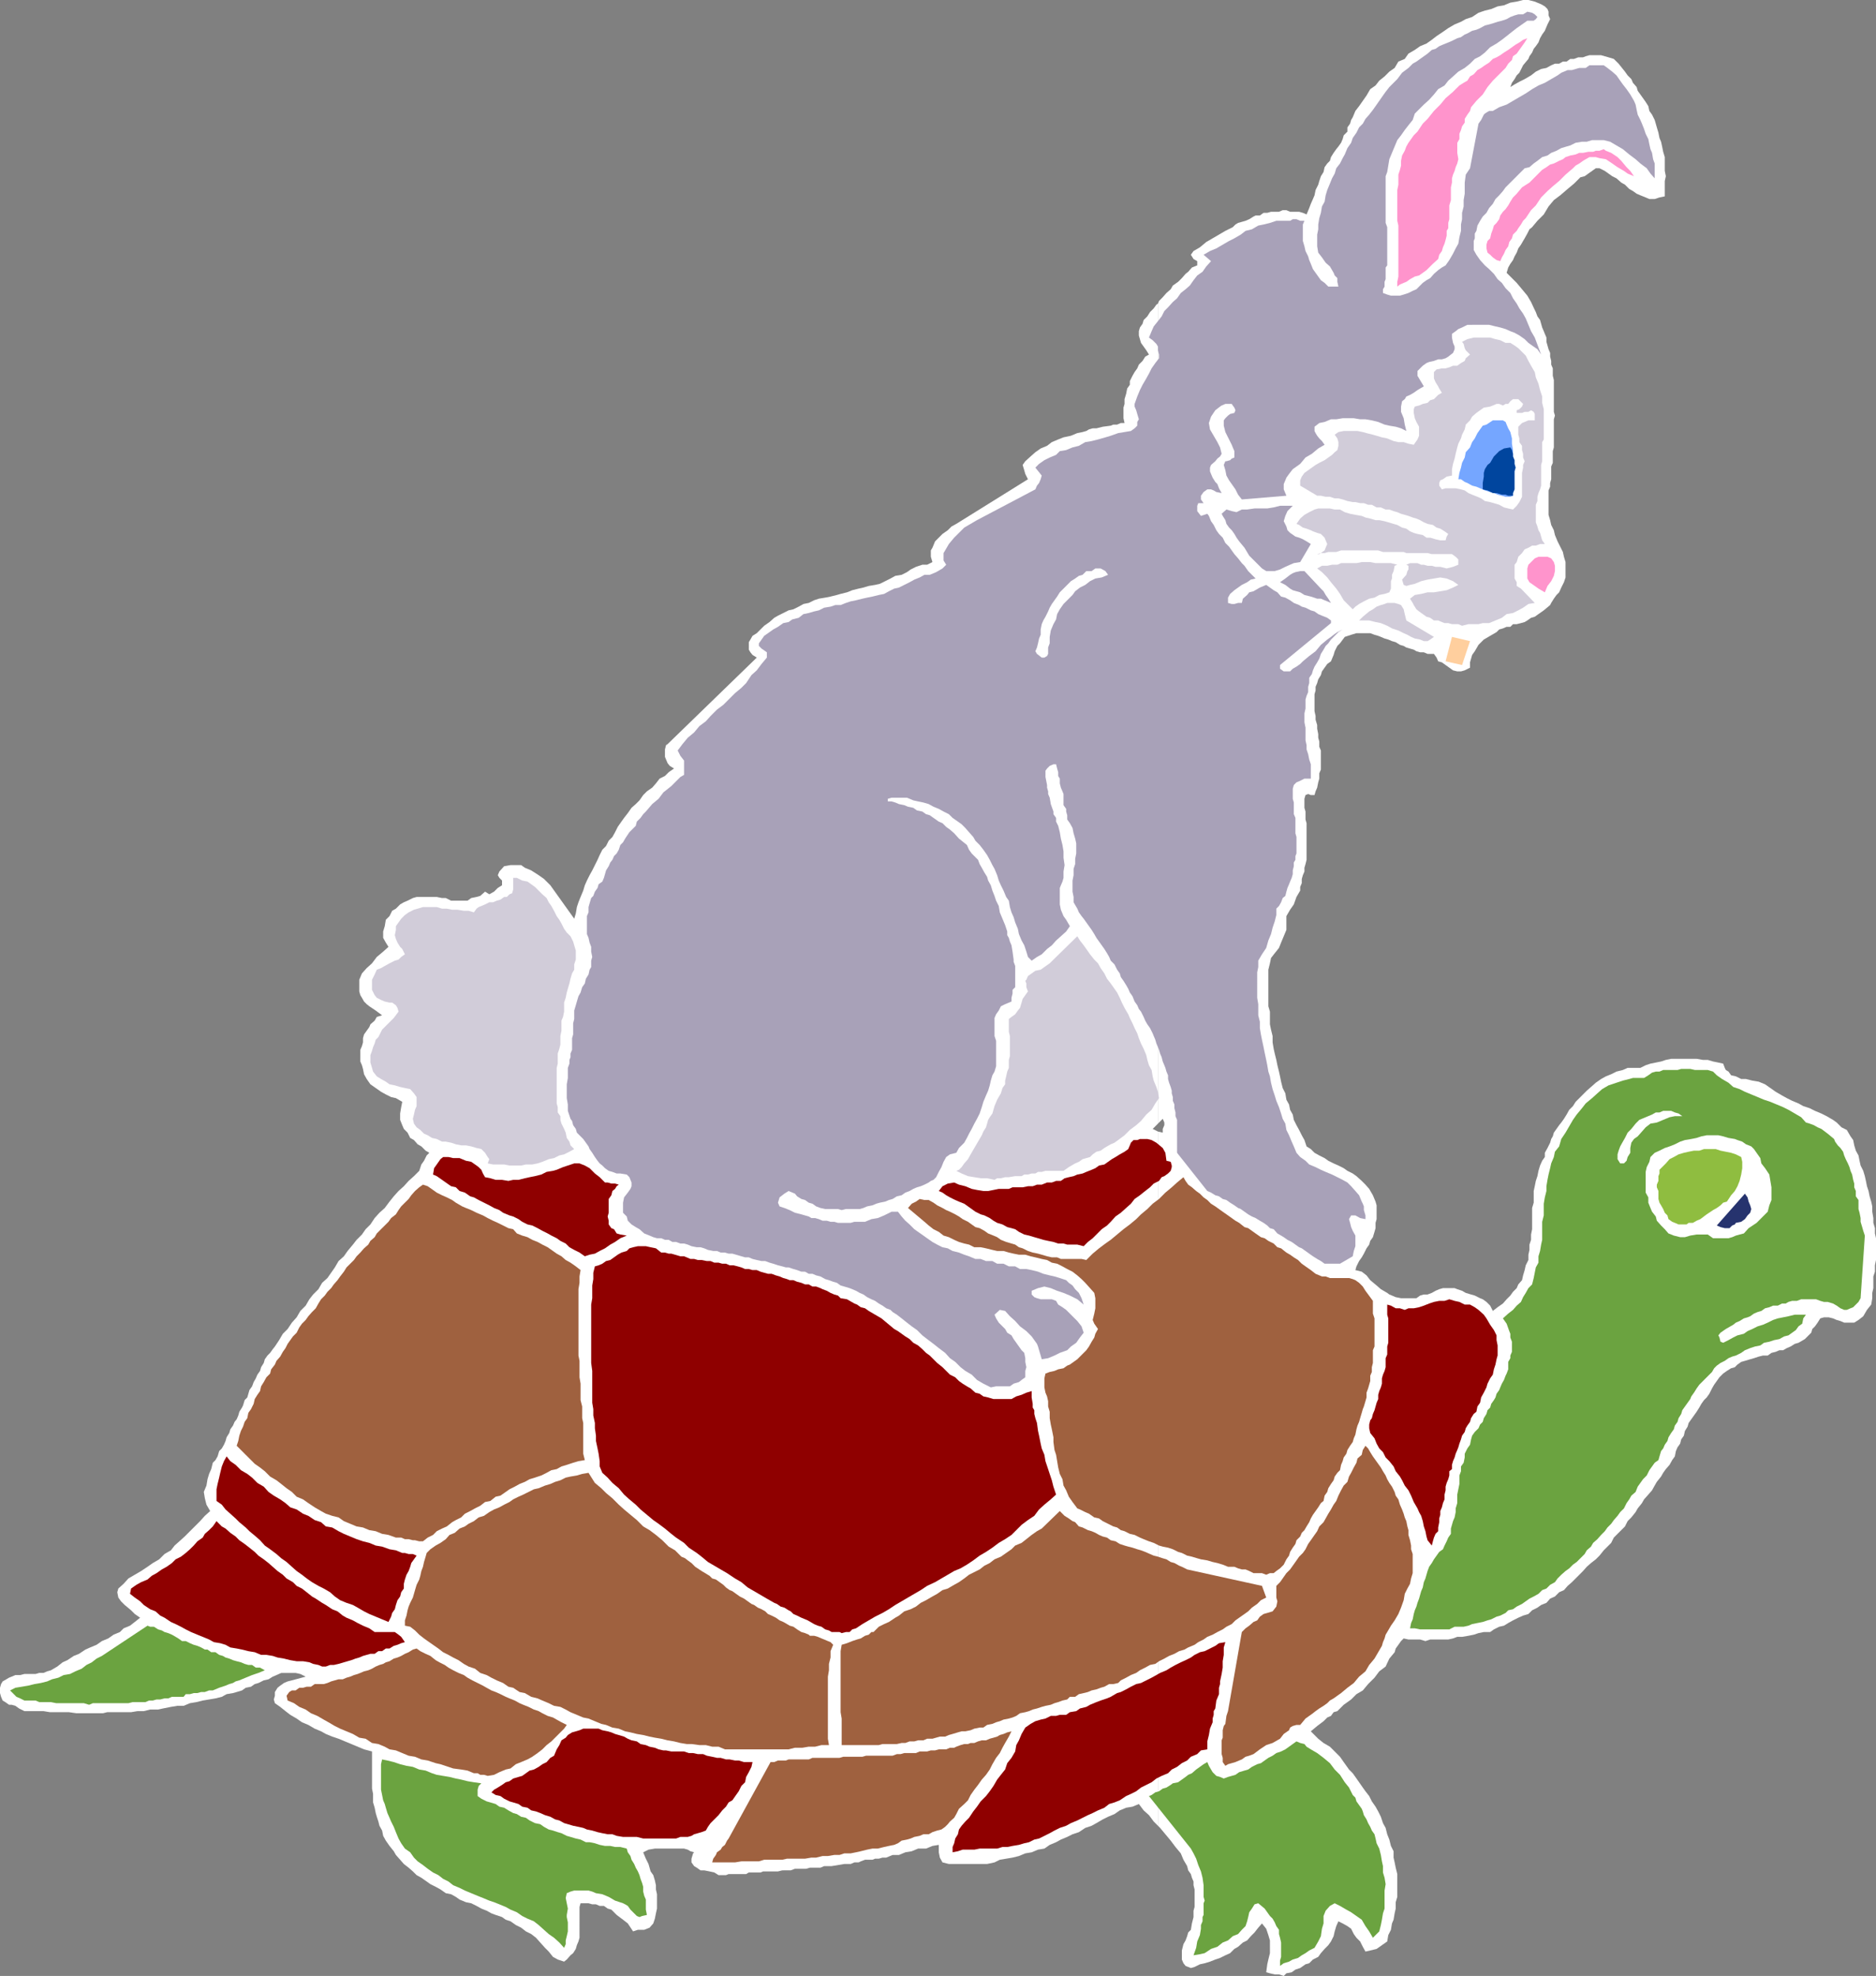
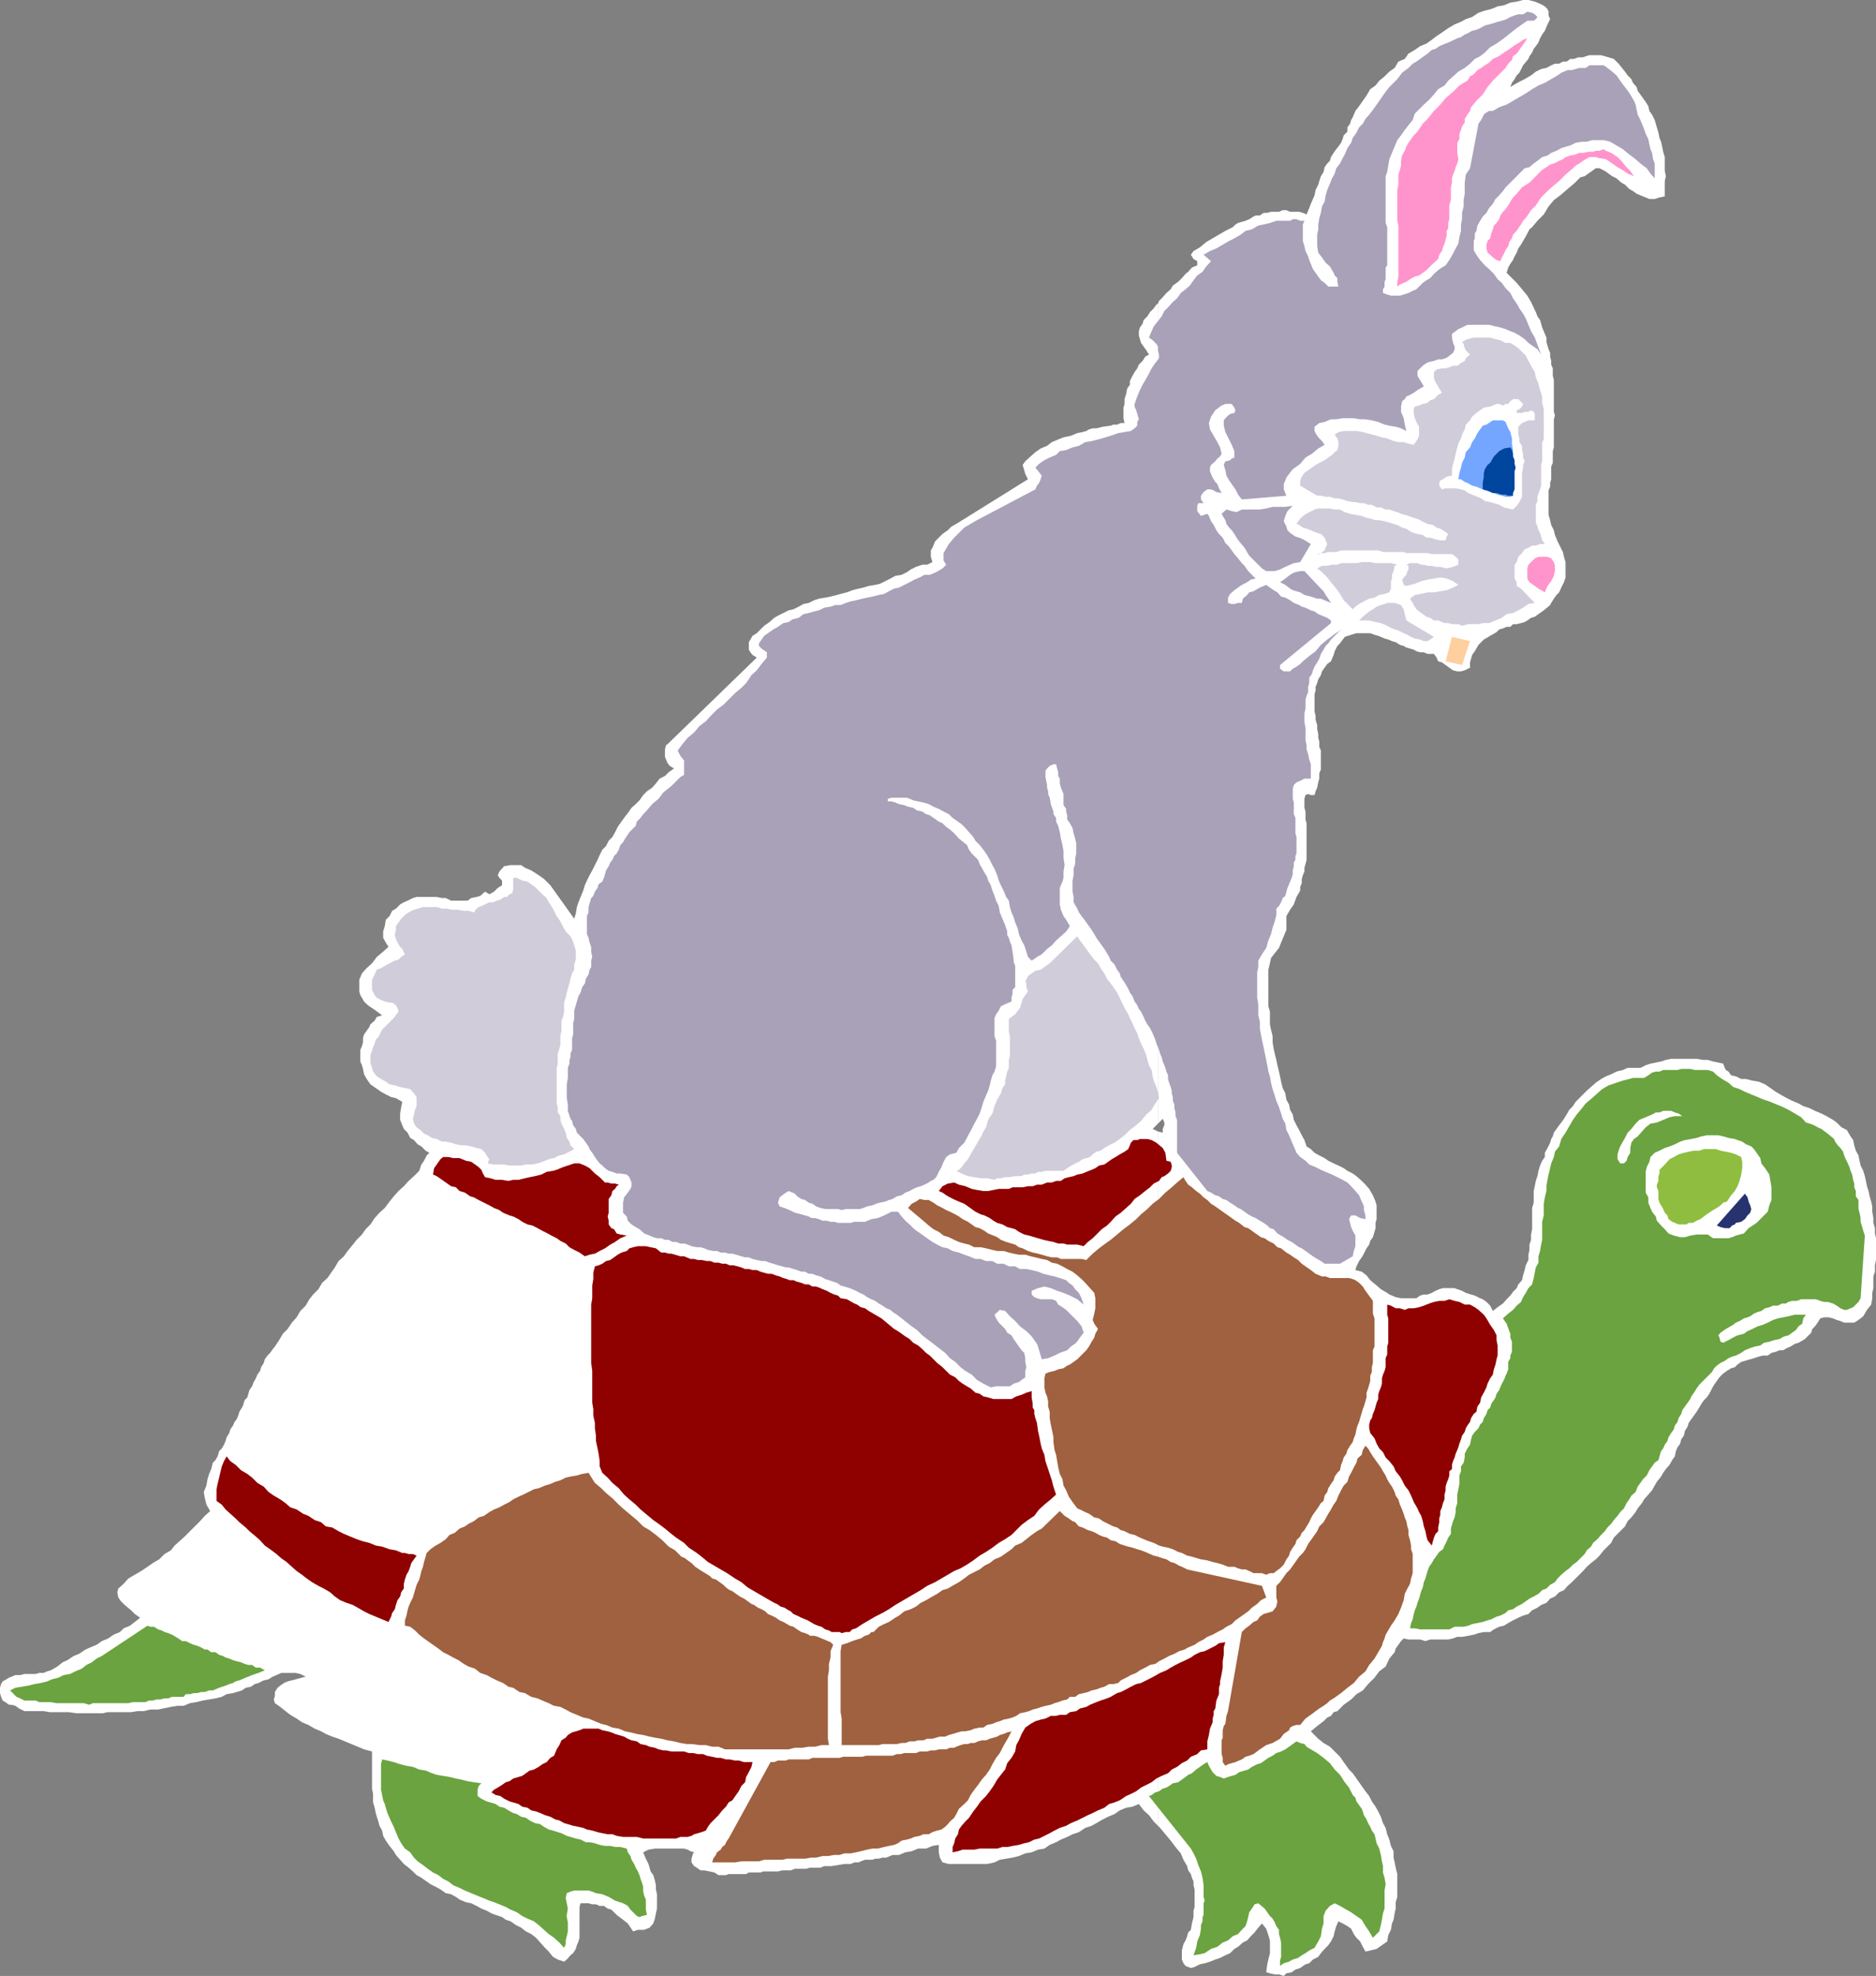
<svg xmlns="http://www.w3.org/2000/svg" width="353.5" height="372.301">
  <rect width="100%" height="100%" fill="#808080" stroke="none" />
  <path fill="#fff" d="m218.2 344 .398.402 2 2.399.902 1.199 1 1.203.5 1.2.7 1.199.198.8.5.7.2.699.3.699v.703l.2.797v3.3l-.2.7v1.203l-.3 1.2-.2 1.199-.5.5-.199.699-.3.8-.399.7-.3 1.199v1.703l.3.7.398.5 1 .398.7-.2 1-.5.902-.199 1-.3 1-.399.898-.3 1-.5.899-.403.8-.797.7-.402.902-.801.801-.398.7-.801.698-.7.7-.898.699-.8.8 1 .403 1.199.297 1V368l-.297 1.203-.203.899-.2 1.5.7.199.902.199H241l.898.3.5-.5 1-.198.7-.5.902-.301 1-.7.7-.199.698-.699 1-.5.5-.703.7-.797.699-.703.5-.7.5-1 .203-.898.297-1 .402-.902.801.402.898.5.7.5.5 1 .5.7.699.699.5 1 .5.902.902-.203 1.2-.297 1-.703 1-.7.199-1.198.5-1 .199-1.2.3-.699.2-1.203.203-.898v-1.2l.297-1v-4.3l-.297-1.2-.203-1-.2-.902v-1.2l-.5-1-.3-1.198-.399-1-.3-1.2-.5-.902-.399-1.2-.5-1-.5-.898-.699-1-.5-1-.703-.902-.5-.7-1.399-2-.5-.698-.699-.7-1-1.402-.699-1-1-1-.902-.898-1.2-.7-1-.8-1.398-1.399 1.2-1 1.198-.902.7-.7.699-.3.5-.7.703-.199 1.2-1.199 1.398-1 1-1 1.199-.703 1-1.2 1.203-1.198.898-1.2 1.2-.902.699-1.5 1-1.2.203-.698 1-1.399.5-.5.898.2h2.2l1 .3.902-.3h3.398l.899-.2.8-.3h.903l1.2-.2 1-.203.898-.297 1-.203h1.199l.703-.5 1-.5.898-.2.801-.5.899-.5 1-.5.902-.398 1-.3.7-.7 1-.5.698-.5 1-.402.7-.797.902-.402.797-.801.902-.398.7-.801.8-.7 1.399-1.398.699-.703.703-.797.797-.703.902-.7.7-.698.8-1 1.399-1.399.5-1 .699-.703.703-.7.7-.698.5-1 .698-.7.801-1 .399-.699.8-1 .399-.703.8-.898.7-.801.5-.899.402-.699.801-1 .398-.703.5-.7.7-.8.5-.898.5-.7.199-1 .3-.699.5-.703.2-.797.5-.703.203-.898.5-.801.2-.7 1-1.398.5-.703.5-.797.398-.703.5-.7.5-.5.5-.698.5-1 .402-.7.5-.699.5-.703.7-.7.698-.5.801-.5.7-.198.5-.5.699-.5.699-.2 1-.3.703-.2.898-.3.801-.2h.899l.699-.5.8-.199.7-.3H336l.7-.403.698-.297.801-.5.7-.203 1.199-.7 1.199-1.198.203-.7.5-.5.5-.699.5-.8.7-.2h.898l.8.2.7.3.699.2.703.3h1.898l.801-.5.899-.703.699-1.2.8-1 .2-1.198v-1l.203-.899V240.5l.297-.898v-1.2l.203-1v-4.101l-.203-.899v-1l-.297-1v-.902l-.203-1.2v-1l-.2-.898-.3-1-.2-1-.3-.902-.2-1-.199-.898-.3-1-.5-1-.2-.899-.199-1-.5-.902-.3-1-.2-1-.5-.7-.699-1.199-1-.5-.902-.902-.7-.5-1.199-.7-1-.5-1.199-.5-1-.5-1.203-.398-.899-.5-1.199-.5-1-.5-.902-.5-1.2-.699-1-.703-1-.7-1.199-.5-1.199-.198L329 203.3h-.902l-1-.5-.899-.2-.5-.699-.5-.3-.199-.399-.3-.8-.903-.2-1-.203-1-.297h-.899l-1.199-.203h-4.8l-1 .203L313 200l-1 .203-1 .2-.902.3-1 .5h-2.399l-.902.399-1.2.3-1 .5-1 .399-.898.5-1 .699-.902.8-.797.7-2.102 2.102-.5.8-.699.7-.5.898-.5.8-.5.7-.402.5-.5.703-.5.7-.2.699-.3.5-.2.699-.5 1-.5.902V218l-.5.703-.398.899-.3 1-.2 1-.3.898-.2 1-.199.902v2.2l-.3 1v4l-.2 1v1l-.3.898v1l-.2.902v1l-.5 1-.203.899-.297 1-.203.902-.7.797-.3.703-.7.7-.5.699-.699.699-.699.8-1 .7-.902.699-.5-1-.7-.7-.699-.5-.5-.198-1-.5-.699-.2-1-.3-.699-.399-.902-.3-.5-.2h-2.2l-.699.2-.699.3-.703.399-.797.3h-.703l-.7.2-.699.5H264l-1-.2-.703-.3-.5-.2-.399-.3-1.199-.7-.8-.699-1.2-1-.699-.902-.902-.7-1.2-.3.2-.7.5-1 .5-.699.402-.699.5-1 .5-.703.2-.7.5-.698.3-1 .2-.7v-1l.198-.699v-2.601l-.199-.7-.5-1.199L258 224l-.703-.797-.7-.703-1-.898-.699-.5-1-.5-.699-.5-1-.5-.902-.399-1-.5-.7-.5-1-.5-.898-.5-.699-.703-.8-.5-.403-1.2-.5-.898-.5-1-.5-.902-.5-1-.2-1-.5-.898-.199-1-.5-.899L242.2 206l-.5-1-.3-1.2-.2-1-.199-.898-.3-1.199-.2-1-.3-1.203-.2-.898-.203-1.2v-1.199L239.5 194l-.203-1v-2.398l-.297-1v-6.899l.297-1.203.203-1 .7-.898.8-1 .398-1 1-2.399v-2.601l.7-1.2.699-1 .5-1.402.703-1.2v-.698l.297-.7v-.8l.203-.7.297-.699v-.703l.203-.7.2-.8v-6.898l-.2-.7v-1.5l-.203-.699V150.5l.203-.7.5-.198.5.199h.7l.198-.7.301-.699.2-1 .199-.699v-1l.3-.703v-3.598l-.3-.699v-1l-.2-.703v-.7l-.199-1v-.698l-.3-1v-.7l-.2-.902v-3.2l.2-.698v-.7l.3-.699.2-.703.5-.797.199-.703 1-1.398.699-.5.5-1.2.203-.699.5-1 .5-.5.898-1.203 1.2-.398 1-.301h2.601l.801.3.7.2.5.199.698.3.7.2.699.3.703.2.797.5.703.203.5.297.7.203.698.2.5.3.7.2h.699l.703.3h1.2l.5.7.3.699.7.199 2.097 1.5.8.199h.7l.703-.2 1-.5v-1l.398-1.398.5-.699.7-1.203 1-1 1.199-.7 1.203-.698.5-.5.7-.2.698-.3h.7l.5-.5h.699l.8-.2.7-.199.5-.3.703-.5.7-.2.698-.5 1-.703 1.2-1 .199-.398.5-.801.5-.7.5-.5.402-.898.5-1 .301-.902v-2.899l-.3-1-.2-.902-1-2-.5-1.2-.203-.898-.5-1-.2-.902-.3-1v-4.598l.3-.699V91l.2-.7v-2.398l.3-.699V85l.2-.7V79l.203-.7-.203-.698v-6l-.2-.801v-1.399l-.3-.699V68l-.2-.797V66.5l-.3-.7-.399-1.398v-.8l-.3-.7-.2-.5-.3-.699-.2-.703-.199-.7-.5-.698-.3-.801-.2-.399-.699-1.5-.703-1.199-1-1.203-1-1.2-1.899-1.898.301-1 .399-.699.5-.703.3-.7.399-.698.3-.801.5-.7.403-.699.297-.5.5-.902.402-.797.5-.402 1-1.2 1.2-1.199.898-1.5 1-1.199 1.203-.902 1.398-1.2 1.2-1 1.199-1.199.8-.199.7-.5.703-.5.7-.5h.698l1 .5 1.399 1 .8.399.903.8.7.399.8.8.7.399.698.5.7.3 1 .403.699.297h1l.902-.297 1-.203v-2.898l.2-.899-.2-1v-2.601l-.3-1-.2-1-.199-.899-.3-.703-.2-1-.3-1-.2-.7-.203-.698-.5-1-.5-.7-.2-.902-.5-.797-.5-.703-1-1.398-.199-.7-.699-.8-.3-.7-.7-.699-.5-.703L305 12l-.902-.898-1-.301-1.399-.399H299.5l-.703.2-.5.199h-.899l-.8.3h-.7l-.699.5h-.699l-.703.399H293l-.703.3-.899.5-1 .2-1 .5-.898.703-1.203.7-1 .5-.899.5-.8.5.3-.801.5-.7.399-.699.5-.5.703-1.402 1-1.2.2-.5.5-.699.3-.699.398-.5.5-.703.301-.797.399-.703.5-.7.5-1.198.5-1-.301-.7v-.699l-.2-.5-.5-.5-.699-.402L289.2.3 288 0h-1l-1.203.3-1.2.2-1.199.5-1.199.203-1.199.5-1.203.297-1.2.402-1.199.801-1.199.399-.902.5-1.2.5-1.199.699-1 .699-1.199.8-.902.7-1 .703-1.2.5-1 .7-1.199.699-.699 1-1.199.5-.703 1.199-1 .699-.899.902-1 .801-.699.899-1 .699L257.5 18l-.703 1-.7 1-.699.902-.5 1.2-.3.5-.2.699-.5.699v.8l-.699.7-.199.703-.3.7-.5.699-.403.5-.5.699-.5.8-.2.7-.5.5-.5.699-.199.902-.5.801-.3.899-.2.699-.5 1-.199 1-.3.699-.399.902-.3.801-.5 1.2-.7-.301-.703-.2h-1.7l-.699-.3h-.699l-.699.3h-1.5l-.703.2h-.7l-.699.5h-.8l-.399.199-.8.5-.7.3-.699.2-.703.199-.5.3-.5.5-1.399.7-1.199.703-1.199.7-1.203.699-1.2 1-1.199.699-.5.699.5.8.7.403V50l-1 .402-.7.801-.5.399-.699.8-.699.7-1 .699-.402.699-.801.703-.7.797-.699.703-.199.5v154.5l.899-.902.3.699v.5l-.3.703v.7l-.899-.2V344" />
  <path fill="#fff" d="m218.2 213.203-1-.5 1-1v-154.5l-.302.2-.5.699-.699.699-.5.8-.699.7-.203.699-.5.703-.2.7v.8l.2.7.203.699L216 66l.5.8-.703.403-.5.797-.7.703-.3.7-.5.699-.399.699-.5 1v.699l-.5.703-.199 1-.3 1v.899l-.2.699v2l.2.902h-.7L210.5 80h-.703l-.5.203-1.5.2-1.2.3h-.699l-.699.2-.5.3-.699.2-1 .199-1.203.5-1.399.3-1 .399-1.199.5-.902.699-1.2.5-1 .703-.898.797-1 .902-.5.7.301 1 .2.699.5 1-13.5 8.402-.903.5-.7.7-1 .699L176.2 102l-.5 1.203-.3.5v1.2l.3 1-1 .5h-.902l-1.2.398-1 .5-.699.5-1 .5-1.199.199-.902.5-2 1-.899.203-1.199.2-1 .3-.902.2-1.2.3-1 .399-1.199.3-.699.2-1.199.3-1 .2-1.203.199-.899.3-1 .5-1 .2-.898.5-1 .5-.902.199-2 1-.7.402-.898.801-1 .7-.703.699-.7.699-.8.5-.399.699-.3.5v1.402l.3.5.399.5.8.5-16.8 16.301-.297.2-.203.8v1.399l.203.5.297.699.402.5.801.5-1 .699-.703.703-1 .5-.7.899-.699.8-1 .7-.699.699-.699 1-.703.699-.797.703-.703 1-.7.899-.5.699-.699 1-.5 1-.5.902-.699.7-.5 1-.699.699-.5 1-.402.898-1 2-.5.902-.5 1-.399.899-.3 1-.5 1.199-.399 1-.3.902-.2 1.2-.3 1-4.5-6.301-1.2-1.2-1-.699-1.402-.902-1.2-.5-.699-.5h-2l-1.199.203-.902 1-.301.7.3.5.5.5v.898l-.8.5-.7.699-.898.5-.8-.5-.899.8-.703.2-1 .203-.7.5H85l-1-.5h-.703l-1-.203H78.5l-.703.203-1 .5-.7.297-.699.402-.8.801-.7.399-.5 1-.699.699-.199 1.199-.3 1v1.203l.5.899.5.8-1 .899-1.2 1-.902 1.199-1 .902-.899 1-.5 1.2v2.199l.2.699.3.5.399.703.5.5.5.399 1.199.8 1.203.899-1 .3-.402.7-.801.699-.2.5-.5.703-.5.7-.199.699v.8l-.199.7-.3.699V200l.3.703.2.7.199 1 .5.898.699 1 1 .699 1 .703.902.5 1 .5.899.2 1.199.699-.2 1-.199 1.199V211l.399 1 .3.703.7.7.5 1 .703.398.7.8.698.399.801.8.7.403-.5.5-.5 1-.5.7-.399 1.199-1 1-1 .898-.902 1-1 .902-.899 1-.8 1-.899 1.2-1 .898-.902 1-.801 1.203-.899.899-.699 1-1 1-.699.898-1 1.203-.703 1-1 .899-.7 1.199-1.398 2-1 .902-.699 1.2-1 1-.703.898-.7 1.199-1 1-.699 1.203-.898 1-.8 1.2-.903.898-.7 1.199-.8 1.203-.399.5-.5.7-.5.5-.5.699-.199.699-.5.8-.199.7-.5.699-.3.703-.403.7-.297.8-.5.7-.203.699-.2.699-.5.5-.3 1-.2.402-.5.797-.199.703-.3.7-.399.5-.3.699-.5.699-.2.699-.5.8-.199.7-.3.703-.403.7-.5.5-.297 1-.402.699-.5.5-.301 1.199-.399.902-.3 1-.2 1.2-.5 1.199.2 1.199.3 1.199.7 1.203-1 .899-.899 1-1 1-.902.898-1 1-1 .902-.899.801-.699.899L31 292.8l-1 1-1.203.699-1 .703-1.2.797-1.199.703-1.199.7-.902 1-1 .898-.2.699.2 1 .5.703.703.7 1.2 1 .698.699 1 .699-1 .8-.898.7-1.203.5-.7.699-1.199.5-1 .703-1.199.5-1 .7-1.199.5-.902.398-1.2.8-1 .399-1.199.8-.902.403-1 .797-1.2.703-.699.2-.699.3h-.8l-.7.2H4.598l-.801.199h-.899l-.699.3-.5.2-.5.3-.699.399-.3.5-.2.7v1l.2.703.3.7.5.3.7.5h.5l.698.2.7.5 1 .5h3.601l1.2.199H13l1.398.199h5l.801-.2h4.5l1.2-.199h1.199l1.199-.3h1.5l.902-.2 1.5-.3 1.2-.2h1.199l1.199-.5 1.203-.199 1.2-.3 1.198-.2 1.2-.203 1.199-.297.902-.5 1.2-.203.699-.2 1-.3.699-.5 1-.2.703-.5.7-.198 1-.5.898-.2.8-.5.7-.3.902-.399h2.7l.898.2 1 .5-2.598.699-.8.199-.7.3-.703.5-.5.399-.5.8v.7l-.2.703.2.7 1 .699 1 .8.902.7 1.2.699 1 .699 1.199.5 1.199.703 1.203.5.898.5 1.2.5 1.199.399 1.203.5 3.598 1.5 1.5.398v7l.199 1v1.602l.3 1 .2 1 .203.699.297.902.203.797.5.902.2 1 .5.899.698 1 .801 1 .399.699.8.902.7.801.902.7.797.699.703.699.898.5 1 .699.7.5 1 .5.902.5 1 .703 1 .2.898.5.7.5 1.199.5 1 .199 1 .5.902.5 1 .398.899.5.8.3 1.2.403.699.5.902.297 1 .703 1 .5.899.7 1 .5.902.699.797.898.902 1 .7.703.8 1 .899.5 1.199.399.5-.399.703-.8.5-.403.5-.797.2-.703.3-.7.2-.698V359.3l.198-.7h1.5l.7.2h.699l.703.3h.797l.703.5.7.2 1 1 1.198.902.899.7 1 1.5.902-.301h1.2l1-.399.699-.8.3-.903.2-1 .199-.898v-2.7l-.2-.902v-.797l-.199-.902-.3-1-.5-.7-.399-1.398-.5-1-.3-.703-.2-.5 1-.5 1.2-.2h5.5l.699.2.5.3.699.2-.2.203-.3 1v.7l.5.699.5.3.703.5h.7l1 .2.898.199.8.5h1.399l.5-.2h3.3l.5-.3h2.2l.5-.2h2.8l.801-.199H149l.797-.3h2.101l.7-.2h2l.699-.3h1.402l2.399-.399h1.199l.703-.3h.797l.402-.2.801-.3h1.398l.5-.2h.7l.699-.203H167l1.2-.5h1.198l1.2-.5 1.199-.2 1.203-.5h1.5l1.2-.5 1.198-.198V349l.2 1 .5.902 1.199.301H186l1.398-.3 1-.5 1.2-.2 1.199-.203 1.203-.297 1.2-.5 1.198-.203 1.2-.5 1.199-.2 1-.698 1.203-.5.898-.5 1.2-.5 1-.5 1.199-.399 1.203-.8 1.2-.403.898-.5 1.199-.7 1-.5 1.203-.5 1-.698 1.2-.5 1.198-.2 1.2-.5.902 1.2 1 .898.898 1.203.801.797V213.203" />
  <path fill="#a8a1b8" d="m289.7 3.203-.302.399-.398.3h-1.203l-2 1.399-.899.699-1 .8-.898.7-1 .703-1.203.7-1 1-.899.699-1 .5L277 12l-1 .8-1.203.7-1 .902-.899.801-.699.899L271 16.8l-.8 1-.903 1-1 .902-1.7 1.7-.398 1.199-.8 1-.7.898-.699 1-.703.902-1.5 3.598-.2 1.203-.199 1.2-.3.8V42l.3.8V50l-.3.402v2.2l-.2.5V54l-.3.5v.703l.8.297.7.203h1.699l.703-.203.898-.297.801-.402.7-.301 1.199-1.2.699-.5.703-.398.7-.8.8-.7.7-.5.698-.402.7-1 .699-1.2.5-1 .5-.898.203-1.199.297-1.203v-1.2l.203-1v-1.198l.297-1.2v-1.199L276 36.5v-2.098l.2-1.5.8-1.199 1.598-8.402.5-.7.5-1 .199-.199.3-.199.5-.3h.7l1.203-.7 1.398-.5 1.2-.703 1.199-.7 1.203-.698 1.2-.801 1.198-.7 1.2-.5 1.199-.699 1.203-.699.7-.5.5-.203.698-.297h.801l.7-.203.699-.2h1.199l.703-.5h2.7l.698.5.899.7.8.703.7 1 .5.7.703.898.7 1 .698 1.199.301.703.2 1 .199.899.5 1 .3.699.399 1 .3.902.5 1 .2 1 .203.899.297.699L311.5 30l.297.8v2.802l-.797-.899-.703-1-1.2-.902L308.2 30l-1.2-.898-1.203-1-2.399-1.399-1.199-.3H300l-1 .3h-.902l-1.2.2-1 .5-.699.199-1 .3-.902.5-1 .399-.7.5-1 .3-.898.7-.699.5-.8.699-.903.203-3.598 3.598-.5.699-.699.8-.703.7-.5.902-.7.801-.5.899-.699.699-.5.8-.5.899-.199 1-.3.5v.902l-.2.5v1.7l.5.898.7 1 .898 1 .8.703.903.899.7 1 .8.699.7 1 .898.902.5 1 .699 1 .5.899.703 1 .5.898.5 1.203.5 1.2.7 1.199 1.198 3.199-.699-1-1-.7-.699-.5-.703-.699-1-.699-.899-.5-.8-.3-.899-.403-1-.297-.902-.203-1.2-.297H276.5l-1 .5-.703.297-.5.402-.7.5v.7l.2 1 .3.699v.5l-.3.699-.399.3-.5.403-.5.297-.699.203H271l-.8.297-.903.203-.5.2-.7.5-1 1v.898l1.2 2-.7.402-.5.297-.699.5-.699.402-.699.301-.3.5-.5.399-.2 1v1l.5 1.199.2 1.199.3 1.203-1-.5-1-.3-1.203-.2-.899-.203-1.199-.5-1.199-.297-1.203-.203h-1l-1.2-.2H253l-1.203.2h-1l-1.2.5-1 .203-.898.7v.8l.2.399.3.5.399.5.5.5.5.699-1.2.699-1.199 1-1.199.703-1 1.2-1.402 1-.7.898-.5.699-.199.5-.3.703v1l.5 1.2-8.399.699-.703-.899-.5-1-.7-1-.5-.703-.5-.898-.199-1-.3-1 .3-.7h.2l.699-.199.3-.3.5-.2V85l-.3-.7-.2-.5-1.199-2.398-.3-1.199v-1l.3-.402.5-.5.399-.301.8-.2.2-.5-.2-.5-.3-.398-.2-.3h-1.199l-.699.3-.3.2-.899.699-.8 1.199-.403 1.203.203 1.2 1.398 2.398.5 1 .301 1.199-.3.5-.5.402-.399.5-.8.7-.2.5v.699l.2.5.3.699.5.8.398.403.301.797.5.902-1-.199-.5-.3-.5-.2h-.699l-.703.5-.5.7v.699l.5.699h-1l-.2.5v1l.7.902 1.203-.402.297.402.402 1 .5.7.5 1 .5.699.7.699.5 1 .699.699.5.703.5.7.699.8.703.899.5.5.7 1 1.398 1.398-.899.203-.699.5-1 .5-.703.5-.7.5-.8.7-.399.699v1l.7.199h.5l.699-.2H234l.2-.8.8-.7.398-.5.801-.199 1.2-.699 1.199-.5.699.5.703.5.7.399.698.8.801.2.899.5.699.5 1 .398.5.3.703.2 1 .5.7.203.698.5.7.297 1 .402.699.5v.5l-9.598 7.899V126l.7.5h1.199l.5-.5.699-.398.703-.5.5-.5 1.2-1 1.198-.899 1-1.203 1.2-1 .699-.5.5-.398.703-.5 1-.5-.8.5-.7.699-.703.699-.5.703-.5.5-.399.7-.5.8-.3.899-.399.699-.5.8-.3.7-.2.699-.5.703v1l-.199.7v1l-.3.699-.2.699v1.699l-.203.902v1.7l.203 1v2.398l.2.902v.801l.3.899.2 1 .3.898v2.703h-1.203l-1 .5-.5.2-.5.5-.2.699v1.898l.2.703v2.2l.3.699V157l.2.703v3.098l-.2.5V162l-.3.5v.703l-.2.797v.703l-.199.7-.3.699-.2.5-.3.699-.2.699-.199.8-.5.403-.3.797-.399.703-.5.5v1.2l-.3 1.199-.403 1.199L239.5 176l-.5 1.203-.402 1.399-.801 1.199-.7 1.199v1.203l-.199 1V188l.2 1.203v2.098l.3 1.199v1.203l.2 1.2.199 1 .3 1.398.2 1 .3 1.402.2 1 .203 1.2.297.898.203 1.199.297 1.203.402 1.2.301 1 .5 1.199.398 1.199.301 1 .5.902.2 1.2.5 1 .5 1.199.398.898.5 1.203.703.797 1 .703.7.7 1.198.5 1 .5.899.398 1.203.5 2 1 .898.5.7.699.8.902.7.801.5 1.2.199.398.203.5V228l.297 1v.703l-1-.203-.899-.5h-.8l-.399.703.2.7.199.8.3.7.5.898v2l-.3.902-.2 1-2.398 1.399h-2.902l-.7-.5-.699-.399-.8-.5-1.399-1-.703-.5-.5-.203-1.399-1-.8-.398-.7-.5-.5-.301-.699-.399-.699-.8-.703-.2-.5-.5-.7-.5-.699-.402-.8-.5-.7-.297-.699-.402-.699-.5-.703-.5-.5-.2-.7-.5-.8-.5-.7-.5-.699-.199-.699-.5-.699-.199-.8-.5-.7-.3-5.703-7.2V211l-.297-.7v-.698l-.203-.801v-.7l-.297-.699v-.699l-.203-.703v-.5l-.2-.7-.3-.8-.2-.7v-.698l-.3-.7-.2-.699-.199-.5-.3-.703-.2-.797-.3-.703-.2-.7-.199-.5-.3-.698-.2-.7-.3-.699-.2-.5-.5-1-.5-.703-.402-.7-.297-.698-.5-1-.402-.5-.301-.7-.5-.699-.399-1-.5-.703-.3-.7-.399-.698-.5-.801-.5-.7-.199-.699-.5-.699-.5-1-.703-.703-.297-.7-.402-.698-.5-.801-1.5-2.098-.399-.703-.5-.797-.5-.703-1-1.398-.402-.5-.5-.7-.297-.699-.703-1.203v-1l-.2-1v-2.098l.2-1v-1.199l.3-.902v-1l.2-1v-1.899l-.2-.902-.3-1-.2-1-.5-.898-.5-.7v-.8l-.199-.7v-.5l-.5-.699v-2.101l-.199-.5-.3-.7-.2-.8v-.899l-.3-.5v-.703l-.2-.7-.199-.8h-.5l-.703.3-.5.5-.297.403v1.2l.297 1.5v.5l.203.699v.5l.297.699.203 1.199.5 1.402v.5l.5.7v.699l.398.8.301 1.2.2 1.199.3 1.203.2 1.2v1.199l.199 1.398-.2 1.203v1.2l-.199.699-.3.699-.2.5v3.101l.2 1 .5 1.2.5.699.699 1.199-.7 1-1 .902-.898.801-.8.899-.903.699-1 1-.899.5-1 .699-.699-.7-.3-1-.399-1.198-.5-.899L192 176l-.203-1-.5-1.2-.297-1-.402-.898-.301-1-.2-1.199-.5-.703-.5-1.2-.5-1-.398-.898-.3-1-.5-1.199L187 163l-.5-1-.5-.898-.703-1-.7-.899-.8-.8-.399-.7-.8-.902-.7-.801-.699-.7-.699-.5-1-.698-.703-.7-1-.5-.899-.5-1-.402-.898-.5-1-.297-1-.203-.902-.2-.7-.3-.5-.2H168l-.703.2v.5H168l.7.203.698.297 1 .203.7.297 1 .203.699.5 1 .2.703.5.7.199.698.5 1 .699.7.3.699.7.703.5.797.699.902 1 1.5 1.203.399.899.5.699 1.199 1.199.3.8.403.7.5.902.5.801.2.7.5.898.3 1 .398 1 .301.902.5 1 .2 1.2 1 2.398.398 1.199v.703l.3.5.2.7.3.699.2 1.199.203 1.5v.402l.297.797v4l-.5.5v.703l-.2.797v.703l-1.199.5-.8.399-.399.8-.5.7-.3.699v3.402l.3.899v4.8l-.3 1-.399.7-.3 1-.2.898-.3 1-.403.902-.5 1.2-.297 1-.402 1.199-.5 1-.5.902-.5 1-.5.899-.399.8-.5.899-1 1-.5.902-1.199.297-.703.5-.5.902-.399 1-.5.899-.5 1-.5.5-.5.199-.398.3-.8.403-.7.297-.703.203-.7.297-.699.402-.8.301-.7.5-.898.2-.8.5-.7.199-.703.3-1 .2-.7.199-.699.3-1 .2-.699.3-.699.2h-2.602l-.8.199-.7-.2H155.5l-.902-.198-.801-.301-.7-.5-.699-.2-.699-.5-.699-.199-.8-.5-.403-.5-1.2-.5-.8.5-.899.7-.3 1 .3.699.899.3 1 .399 1 .5 1.203.3 1.398.403.5.297h.7l.699.203.703.297h.797l.703.203h.7l.698.2h2.399l.703-.2h2l1.2-.5 1.198-.203 1.2-.5 1.402-.7h1.2l.698.903.7.797.8.703.899.899.703.5 1 .699.7.5 1 .699.898.5 1 .5 1 .203.902.5 1.2.297 1 .402.898.301 1.199.5h1l1 .399H187l.898.5h1.2l1 .5h1.199l.902.5h1.2l1 .199 1.199.3 1 .399 1.199.3.902.2 1 .3 1.2.403.5.5.699.5.5.7.699.699.5 1 .402 1.199-1.199-1-1.402-.7-1.2-.5-1.199-.398-1.199-.5-1.203-.3-1.2.3-1.199.5v.7l.5.5.5.199.7.199h2.101l.801.3.398.7.801.5.7.5.699.699.699.703.703.7.797 1 .402 1.199-.699.898-.703 1-1 .703-.7.7-1.398.5-1 .5-1.199.5-1.203.199-.2-.7-.3-1-.2-.699-.199-.5-.5-.703-.5-.7-1-1-1.199-.898-.902-1-1-.902-.899-1-1-.2-1 .903.301.7.5.8 1.2 1.2.398.699.8.5.403.699.5.699.5.703.5.7.5.5.2 1v.699l.198 1-.199.699v1.199l-.699.5-.5.402-1 .301-.703.5h-2.598l-1 .2-1.402-.7-1.2-.703-1-1-1.199-.7-.898-.698-1-1-1-.7-.902-1-1.2-.902-1-.797-1.199-.902-.902-.7-1-1-1-.699-.899-.699-1-.8-.898-.7-.8-.5-.403-.402-.797-.301-.703-.5-.7-.398-.699-.5-.699-.301-.8-.399-.7-.5-.699-.3-.703-.399-.7-.3-.5-.2-1-.3-.699-.2-.699-.5-.699-.203-.8-.297-.7-.203-.902-.5-.801-.2-.7-.3h-.699l-.699-.398H151l-.8-.301-.7-.2-.902-.3h-.5l-.7-.2-.8-.199-.899-.3-.699-.2-.8-.3h-.7l-.902-.2-.801-.199-.7-.3h-.699l-.699-.2-1-.3-.699-.2h-.703l-.7-.203h-.8l-.7-.297h-.699l-1-.203-.699-.297L132 235h-.703l-1-.2-.7-.3-.699-.2h-.699l-.8-.3h-.7l-.699-.398h-.703l-.7-.301h-.8l-.7-.2-.699-.3-1-.399-.898-.8-.703-.399-.797-.5-.703-.703-.2-.797-.699-.703v-1.898l.2-1 .699-.899.5-.703.203-.5v-.7l-.402-1-.5-.5-1.2-.198h-.699l-.8-.301-.7-.2-.699-.5-.5-.5-.5-.398-.402-.5-.5-.703-.5-.797-.5-.703-.2-.5-1-1.398-1.199-1.2-.199-.699-.5-.703-.203-.797-.297-.402-.5-1.5v-1.2l-.203-1.199v-2.601l.203-1.2v-1.898l.297-.8v-.7l.203-.5v-.703l.297-.7v-2.198l.203-.7v-2.101l.2-.801v-1.598l.3-1 .2-.699.3-1 .398-.703.301-1 .5-.7.2-.898.5-.8.199-.899.3-.5V181l.2-.7-.2-1v-.898l-.3-.8-.2-.899-.3-.703v-3.398l.3-.7v-1l.2-.699.3-1 .399-.402.3-.801.5-.7.2-.698.703-.5.297-.7.203-.699.2-.703.5-.797.3-.703.398-.5.301-.7.5-.5.399-.698.3-.899.5-.5.399-.703.8-1.2 1.2-1.198.203-.801.7-.7.5-.699.5-.5 1.198-1.402 1.2-1 .902-1.2 1.5-1.198 1.7-1.7.698-.402v-2.7l-.699-.898-.5-1 .899-1.199 1-1.203 1.199-1 1-1.2 1.203-.898.898-1 1.2-1.199 1.199-.902 1-1 1.203-1.2 1.2-1 .898-.898 1-1.5 1-.902.902-1.2 1-1.199v-1l-.703-.5-.297-.199-.5-.5v-.5l.297-.402.703-1 1-.7.7-.5.898-.5 1-.699 1-.199.699-.5 1.203-.3.898-.7 1-.203 1-.297.899-.203 1-.5 1.203-.2.898-.3h1l1-.398.899-.301 1-.2 1.203-.3.898-.2 1-.199 1.2-.3 1-.2.902-.5 1-.5.898-.199 2-1 .899-.5 1-.402.902-.5h1l1.2-.5 1.199-.7.699-.699-.5-.8v-1.399l.3-.5.7-1.203 1-1.2.902-.898 1-1 1.2-.699 1.199-.703 11-5.797.3-.703.399-.5.3-.7.2-.698-1.2-1.5.7-.7 1-.699 1-.5 1.203-.5.7-.703 1.198-.2 1.2-.5 1.199-.3 1.203-.7 1.2-.198 1.198-.301 1.399-.399 1-.3 1.402-.5 2.399-.399.699-.5.5-.5V79.5l.3-.5-.3-1-.2-.7-.3-.698v-.5l.5-1.399.5-1.203.5-1 .703-1.2.5-.898.5-1 .7-1 .698-.902v-.7l-.199-.8v-.7l-.3-.5-.7-.698-.699-.5.5-1.2.398-.902.801-1 .7-.898.5-1 .699-.7.902-1 .797-.699.703-1 .898-.703.801-.7.7-1 .699-.898 1-.699.699-1 .902-1L226.797 48l1.203-.7 1.2-.5 2.398-1.398 1-.5 1.199-.699.902-.703 1.2-.297 1.199-.703 1-.2 1.199-.3 1.203-.398h2.598l.5-.301h.699l.703.3h.797l-.297.7v3.101l.297 1 .203.899.5 1 .2.699.3.703.398 1 1.5 2.098.7.5.699.699h1.902l-.199-.898v-.7l-.5-.5-.203-.5-.7-1.199-.8-.703-.7-1-.699-.898-.199-1.2v-2.199l.2-1v-.902l.199-1.2.3-1 .2-1.199.5-.902.199-1.2.3-1 .5-1.198.403-1 .5-.899.297-1 .703-.902.5-1 .398-.7.5-1.199.7-1 .3-.902.7-1 .5-1 .699-.7.5-.898.703-.8.7-.899.5-.703 1.398-2 .5-.7.699-.898 1.5-1.5.902-1.199 1.2-.902.8-.801.7-.398 1.398-1 .703-.5.797-.7.703-.199.7-.5.698-.3 1-.403.7-.297 1-.5.699-.203.703-.5.5-.2.898-.5.801-.198.7-.301.898-.5.8-.2.7-.199.902-.3.801-.2.898-.3.7-.399.8-.3.7-.2H287l.797-.5.902.2.5.3.5.5" />
  <path fill="#ff94cc" d="m274.797 30-.2.8-.3.7-.2.703-.3.7-.2.699v.8l-.199.899v2.402l-.3 1v2.598l-.2.699v1l-.3.5v.902l-.2.801-.199.7-.3.699-.2.699-.5.699-.199.8-1 .903-1.203 1.2-1.399 1-.8.199-.899.5-.699.5-.5.199-.703.3-.5.399v-.898l.203-1V42.5l-.203-.898V35.8l.203-1v-1.899l.297-.902.203-.797V30.3l.2-1 .5-.899.3-.8.398-.7.5-.699.5-.703.7-.7 1-1.5.902-.898 1.2-1.5 1.198-1.199 1-1.203 1.399-1.2.5-.5.703-.698.797-.5.703-.399.5-.8.7-.403.698-.797.7-.402.699-.5.8-.5.7-.7.703-.3.7-.399.698-.5.801-.5 1.399-1 .699-.402.703-.5.797-.297-.5.797-.5.703-1 1.399-.7.5-.199.699-.699.699-.5.8-2.402 2.403-1 1.2-.899 1.398L278.2 19l-1 1.203-.199.7-.5.699-.5.8v.7l-.5.699-.203.699-.297.703v1l-.402.7V28.8l.199 1.199m33.1 3.204-1.199-.5-.699-.5-1.203-.703-1-.7-1.2-.8-1.199-.2-.699-.198H299.5l-.703.398-.5.3-.7.5-.699.403-.5.5-1.398 1.2-1.203 1.199-1.2 1-1 .898-1.199 1.203-1 1.5-.898.899-1 1.5-.5.5-.402.699-.5.699-.301.5-.7.703-.199.7-.5.699-.199.8-.5.7-.3.699-.399.699-.3.703L282 49l-.703-.5-.5-.5-.5-.398-.2-.801v-.7l.2-.699.5-.5L281 44l.297-.797.203-.703.5-.5.5-.7.2-.698.5-.7.5-.5.5-.699.398-.703.5-.797.699-.703 1-1.2 1.402-.898 1.2-1.199L290.597 32l.8-.5.7-.5.699-.2 1-.5.703-.3.5-.398.898-.301 1-.2.7-.3h.699l1-.2h.902l.5-.199h.7l.8-.3.399.3 1 .399 1.199.8.703.7 1 1.199.7.703.698 1" />
  <path fill="#d1ccd9" d="m289.2 70.102.198 1 .5 1.199.301 1.199.399 1.203v1.2l.3 1.199V82.8l-.3.5v3.601l-.2.7V91.5l-.199.703-.3.7-.2.699v.8l-.3.7v3.3l.3.801.2.7.3.5.399 1.398.5.699h-.899l-.8.3h-.7l-.699.403-.703.297-.5.703-.7.7-.3 1-.399.5V109l.399.703v.7l.8.5 2.602 2.699-1.199.199-1 .699-.902.5-1 .5-1.2.203-.898.7-1.203.5-1.2.5h-1.199l-.8.199h-1.899l-1.199.3-.703-.3h-1.2l-.699-.2h-.699l-.5-.199-.699-.3h-.8l-.7-.5-.703-.2-1.399-1-.5-.402-.5-.801-.199-.398-.5-.801.899-.7 1.199-.199 1.203-.3h1.2l2.398-.399 1.199-.5 1-.5-1-.703-1.2-.5-1.199-.2-1.199.2-1.199.203-1.203.297-1.2.5-.898.203-.699.2-.5-.2-.3-1 .8-.902.2-.7.198-.3v-.7l-.398-.199.7-.3h1.398l.699.3h.5l.703.2h.797l.703.199h.898l1.2.3 1.199-.3 1-.399v-1l-.5-.5-.7-.5h-3.8l-.797-.199h-4l-.5-.203h-3.902l-.899-.297h-7l-.902.297h-1.5l-.7.203h-.699l-.699.2h.399l1-.7.199-.5.3-.703-.3-.7-.2-.5-.699-.698-.699-.2-.8-.3-.399-.2-.8-.3-.7-.2-.703-.5-.5-.199.703-1 .797-.703.902-.5 1-.5.7-.2h2.199l.902.2h1l.898.5 1 .3 1 .2 1.2.203.699.297.902.203 1 .297h.7l1 .203.699.2 1 .3.699.2.902.5.801.199.7.5.698.3.7.2 1 .199.699.5h.703l1 .3.898.2h1l.2-.7.3-.5-.699-.5-.8-.5-.7-.199-.699-.5-1-.199-.703-.3-.7-.403-.699-.297-.699-.203-.8-.297-.7-.203-.699-.2-.703-.3-.7-.2-.8-.3h-.7l-.898-.398h-.8l-.899-.5h-.703L257 94.8h-.703l-.899-.2h-.5l-1-.199-.898-.3-.8-.2h-.7l-.902-.3h-.801l-.899-.2h-.699L245 91.5v-1l.297-.7.5-.698.703-.5 1.398-1 .7-.399 1-.5.699-.5.703-.5.5-.5.5-.402.2-.801v-.7l-.2-.698-.5-.7.7-.5 1-.199h2.597l1 .2.703.199 1.2.3.698.2 1 .3 1 .2 1.2.5.902.199h1l.898.3 1 .2.7-1 .3-.7v-1.699l-.5-.902-.3-.7-.2-1v-.698l.2-.5.8-.2.7-.3.902-.2.5-.5.7-.199.8-.8.7-.403-.5-.797-.2-.402-.5-.801-.3-.7v-1.198l.5-.5 1-.2h.698l.7-.199.699-.3h.8l.7-.5L276 68l.2-.5.8-.7-.8-.8-.2-.398-.203-.801-.297-.399 1-.5 1.2-.3h3.097l1 .3.902.2 1 .5h.899l.8.5.7.5.699.699.703.699.5 1 .5.902.7 1.2" />
  <path fill="#fff" d="m287 76.102-.203.5-.5.5-.5.199v.5h1l.5-.2H288l.5-.3.5.3.2.399v1.203H288l-.703.297-.5.203-.7.7v1.5l.2.699v.699l.5.699v.8l.203.7v.703l.297.7-.297.699v.5l-.203 1v4.5l-.5 1-.5.699-.7.699-.898-.2-.8-.198-.899-.5-1-.301-.703-.2-1-.199-.7-.5-.699-.3-1-.399-.699-.3-.699-.5-.703-.2-1-.203h-1.899l-.699.203-.5-.703V91l.2-.5.5-.2.699-.5 1-.198v-1.2l.199-1 .3-1 .2-.902.3-1.2.2-.698.5-1 .203-.7.5-1 .2-.902.8-.797.398-.703.801-.7 1.399-1 1.199-.198.5-.2.703-.3h.5l.7.3.5-.3h.5l.398-.5.5-.399h1l.902.899" />
-   <path fill="#fff" d="M284.598 81.203v1.399l-.399.5-.3.199-.5.3-.7.399h-.5l-.199.3-.5.7-.703 1-.5.703-.5.899-.399.8-.5.7-.3.898v.8H277l-1-1-.203-.698v-1.5l.203-.7.5-.902.5-1.2.2-1.198.698-1 .5-1.2 1-1.199.7-1 1.199-.703.703-.5h.5l.5.3.398.5.301.403.2.797.3.402.399.801" />
-   <path fill="#a8a1b8" d="m243.598 95.3-1 1-.399.903-.3 1 .5 1 .199.7.5.5.3.199.7.5.699.199.703.3.7.399.8.5-2 3.402-1.203.2-.7.3-.898.399-1 .5-1 .3h-1.601l-.801-.5-2.399-2.398-.898-1.5-1-1.203-.5-.7-.402-.698-.5-.7-.5-.5-.5-.699-.2-.703-.5-.797-.199-.402.899-.801 1 .3.902.2 1-.5h1l1.398-.2h2.399l1.203-.198 1.2-.301h2.398" />
+   <path fill="#a8a1b8" d="m243.598 95.3-1 1-.399.903-.3 1 .5 1 .199.7.5.5.3.199.7.5.699.199.703.3.7.399.8.5-2 3.402-1.203.2-.7.3-.898.399-1 .5-1 .3h-1.601l-.801-.5-2.399-2.398-.898-1.5-1-1.203-.5-.7-.402-.698-.5-.7-.5-.5-.5-.699-.2-.703-.5-.797-.199-.402.899-.801 1 .3.902.2 1-.5h1h2.399l1.203-.198 1.2-.301h2.398" />
  <path fill="#ff94cc" d="m293 107.602-.203.898-.5 1-.7.902-.5 1.2-1.199-.7-.699-.5-1-.699-.402-.703v-1.898l.203-.7 1.2-1.199.698-.3h1.7l.699.3.5.7.203.699v1" />
  <path fill="#d1ccd9" d="m263.297 106.402-.5.2-.2 1-.3.699V109l-.2.5v1.402l-.3.7-.899.3-1 .2-.898.5-1 .199-1 .5-.902.5-.7.5-.5.5-1.699-1.7-.699-1.199-.703-1-1-1.199-.7-.902-1-1-.898-.7.899-.5h1l.902-.199h1l.7-.3h2.898l1-.2h1.601l1 .2h2.899l1.199.3" />
-   <path fill="#fff" d="m208.797 108.3-1.2.5-1.199.2-1 .5-.898.703-1 .5-.902.7-.5.699-1.7 1.699-.699 1-.5.902-.199 1-.5.899-.5 1.199-.203 1.199v1.203l-.297.797v1.203l-.203.399-.5.3h-.5l-.899-.699-.3-.5.3-.703.2-.797.199-.902.3-.7v-1l.2-1 .3-.699.403-.699.5-1 .297-.703.402-.7 1-1.398.5-.8 1.399-1.399.699-.703.8-.5.7-.5.703-.2.7-.698h1l.698-.5h1l.899.5.5.699" />
  <path fill="#a8a1b8" d="m248.898 110.902.5.5.399.7.5.699.5.8-.7-.3-.5-.2-.699-.3h-.699l-1.199-.399-1.203-.3-.797-.5-.703-.2-.7-.199-.5-.3-.898-.7-1-.5 1-.703.899-.7.5-.3.5-.2.902-.198h.797l3.101 3.3" />
  <path fill="#d1ccd9" d="m265 116.902 5.2 3.098-.7.5-.5.3h-.703l-.7-.3-1-.2-.699-.3-.699-.398-.699-.301-1-.5-1.203-.399-.899-.5-1.199-.5-1-.199-1.199-.3h-1.902l.699-.7 1.203-1 .7-.402.698-.5.801-.301.7-.2.5-.198h1.398l.703.199.5.199.5.8.2.903.3 1.2" />
  <path fill="#fff" d="m277 120.8-.5.403-.3.797-.2.703-.5.7-.5.5-.402.199-1-.2-.7-.699v-1.5l.2-.902.5-.801.699.3H276l1 .5" />
  <path fill="#d1ccd9" d="m106.797 175.703.703.7.5 1 .2.699.3 1v1.699l-.3.902v1l-.403.7-.297 1-.203.898-.297 1-.203.699-.2 1-.3.902v1.7l-.2 1-.3.699v1.902l-.2 1v1.598l-.199.8-.3.899v1.902l-.2.801v6.7l.2.699v1l.5.699V211l.199.703.5 1 .3.7.2 1 .5.699.203.699.7.699-.903.5-1 .5-.899.203-1 .5-1 .2-1.199.5-.902.3-1 .2h-1.2l-.898.199H96l-1-.2h-2.102l-1-.199.301-.8-.3-.403-.5-.797-.7-.703-.902-.2-1-.3-1-.2h-.899l-1-.198L85 215.3l-1-.2h-.703l-1-.5-.899-.199-.8-.5-.7-.3-.699-.7-.699-.5-.5-.699-.203-.902.203-.8.2-.898.3-.7v-1.699L78 206l-.703-.797-1-.203-.899-.2-1-.3-1-.2-.699-.5-.902-.5-.797-.5-.703-.898-.2-.699-.3-1v-1.402l.3-.801.2-.7.3-.698.2-.7.5-.5L72 194l2.2-2.2.898-1.198-.2-.7-.3-.5-.7-.5h-.5l-.898-.199-.703-.3L71 188l-.402-.5-.5-1v-1.898l.5-1 .402-.899.797-.3.703-.403.898-.5 1-.5.7-.2.5-.5.699-.5-.5-1-.399-.398-.5-.8-.3-.7-.2-.699.2-1v-.703l1-1.398.699-.7.703-.5 1-.5.7-.199 1-.3h2.597l1 .3h.902l1 .2h1l1.2.199h.898l1 .3.5-.699.402-.3.5-.2.7-.3.8-.403h.7l.699-.297.699-.203.703-.5h.5l.5-.5.5-.2.2-.698v-2.2h.698l1 .5 1 .2 1.399 1 .703.699.7.699.8.703.398.797.5.703.5.899.5 1 .5.699.399.699.5 1 .5.703m111.601 31.199-.699 1-.699 1.2-1 .898-1 1.203-.902.797-1.2.902-1 1-1.199.899-.699.5-.703.3-.7.399-.5.3-.699.5-.8.2-.7.5-.5.5-.699.203-.699.2-.703.5-.7.3-1.199.7-1 .699H197l-.703.199h-.7l-.5.3h-.699l-.699.2H193l-.5.3h-1.203l-1.2.2h-.699l-.8.199h-.7l-.5.3L186 222h-1.203l-2.399-.398-1.199-.5-1-.5.5-.2.5-.5.5-.699.7-.8.5-.903 1.398-2.398.703-1.2.297-.699.5-.8.203-.7.2-.703.3-.5.5-.7.398-1.398.5-1.199.7-1.203.3-1 .5-.7v-.698l.2-.801.199-.899.3-.699v-1.5l.2-.703v-3.797l-.2-.8V192l.5-.398.7-.5.5-.7.402-.5.301-1 .2-.699.5-.703.5-.7-.302-.8v-.7l-.199-.5.2-.198.3-.7 1.399-1 1-.199.699-.5 1-.703 5.203-5.098.5.801.7.899.5.699.698 1 .801 1 .7.699.5.902.699 1 .5 1 .699.899.5.699.703 1 .5 1 .398.902.5 1 .7 1.2.3.699.5 1 .399.902.5 1 .3.899.403 1 .5 1 .5 1.199.2.902.3 1 .5.899.2 1.199.198.8.5 1.2.301.902.2 1.2" />
  <path fill="#6ba340" d="m322.797 201.902.703.7 1 .699 1.2.699.898.8 1.199.403 1 .5 1.203.5 2.398 1 1.2.399 1.199.5 1.203.5 1 .5 2.398 1.398.899 1 .703.203.797.297.703.402.7.301 1.198.899 1.2 1 .199.5.5.699.5.5.5.699.203.703.297.7.402.8.301.7.2.699.3.699.2 1 .198.699v.703l.301.7v1l.5.699v1.699l.2.699.199 1v.703l.3 1 .2.7.3.898-.8 11.8-.399.7-1 1-.5.199-.699.3h-.5l-.703-.3-.7-.5-.699-.398-1-.301h-.699l-.699-.2-.8-.3h-2.802l-.8.3h-.899l-.699.2-.5.3h-.703L335 246h-.902l-.7.3-.8.2-.7.5-.699.203-.699.297-.703.5-.5.203-.7.2-.8.5-.7.3-.5.399-1.398.8-1 .7-.402.5.203.398.2.8.5.2 1-.5.898-.5.8-.398 1.2-.301.699-.5.902-.399 1-.5 1-.3.899-.399 1-.5.902-.3 1-.2 1-.203 1.2-.297h2.097l-.5.7-.2 1-.699.5-.5.699-1.398 1-.8.199-.903.5-1 .199-.899.3-1 .2-.699.5-1 .203-.902.297-1 .402-.7.5-1 .5-.699.2-.699.3-.699.5-.8.399-.7.5-.5.5-.402.699-1.2 1.203-1.199 1.2-.5.699-.5.8-.5.7-.199.5-1 1.398-.5.703-.203.7-.5.8-.2.7-.5.699-.199.699-.5.699-.5.8-.199.7-.5.703-.3.7-.399.5-.3 1-.2.699-.703.5-1 1.398-.5 1-.7.703-1 1.399-.398 1-.8.699-.399.699-.5.703-.5 1-.703.7-.5.699-.7.8-.5.7-.699.699-.5.699-.699.703L301 290l-.8.703-.403.7-.797.699-.402.699-1.5 1.5-.7.5-.699.699-.699.5-.8.703-.7.7-.5.699-.902.5-.7.699-.8.3-.7.7-.898.5-.8.402-.7.5-.703.5-1 .5-.7.5-.898.2-.5.5-1 .5-.699.199-1 .5-.703.199-.899.3-2 .399-.699.3-.902.2h-1.7l-1 .5h-5.5l-1-.2h-.898l.2-1 .3-.698.2-1 .199-.7.3-.699.2-.703.3-.797.2-.703.199-.7.3-.698.2-1 .3-.7.2-.699L269 296l.297-.797.5-.703.402-.7 1-1.398.7-.5.3-.699.399-.8.3-.7.5-.703v-1l.399-1.398.3-.7.2-1v-.699l.3-1v-1.601l.2-1 .203-1V278l.297-.797v-.902l.5-.7.203-1v-.699l.5-1 .5-.699.2-1 .198-.703.5-.7.7-.698.3-.7.5-.5.2-.699.5-.8.199-.7.5-.5.203-.703.5-.7.297-.5.203-.698.5-.7.2-.5.3-.699.398-.703.301-.797.2-.402.3-.801v-1.398l.399-.7v-.5l.3-.699v-1.902l-.3-.801v-.7l-.2-.5-.5-1.398-.699-1 1-.902.899-.7.699-.8.8-.7.403-.898.5-.8.5-.899.7-.703.3-1.2.398-2 .5-.898v-1.199l.301-1 .2-1.203.199-.898v-3.399l.3-1.203v-2.2l.2-1.198.3-1.2v-.902l.2-1.2.199-1 .3-1.198.2-.899.5-1.203.203-1 .797-1 .402-1.398.801-1.2.7-1.199.698-1.203.7-1 1-1.2.699-.898 1.203-1 1-.902.898-.797 1.2-.703 1.5-.5 1.199-.398L307 203.3l.7-.2h2.097l.8-.5.7-.5.703-.199h.7l.698-.3h2.7l.699-.2h1.703l.898.2h2.399l1 .3" />
  <path fill="#fff" d="M317 210.3h-1.402l-1 .2-2.399 1-1.199.203-.902.7-.7.8-.8.899-.7.5-.5.699-.199 1v.902l-.5.797-.199.703-.5.5h-.703l-.5-.8v-.903l.203-.7.297-.8.5-.898.402-.7.5-1 .7-.699.8-1 .7-.703 2.398-1 .703-.398h.7l.698-.301h1.5l.7.3.699.2.703.5m14.898 8.902.7.899.8 1.199.2 1.199.199 1.203v2.399l-.399 1-.3 1.199-1.2 1.199-.898.902-1.5 1-.902 1-.801.2-.7.199-.699.3-.699.2h-2.902l-1-.7h-2.098l-1.199.2-1 .3h-.902l-1.2-.3-1-.399-.699-.8-.699-.7-.8-.902-.2-.797-.703-.902-.297-.7-.402-1v-1l-.5-.898v-3.902l.199-.899.5-1L311 218l.797-.797.902-.402 1-.5.899-.301 1-.398 1-.5.902-.301 1.2-.2 1-.199.898-.3 1-.2h2.199l.902.2 1 .3 1.2.2.5.199.898.3.703.5 1 .399.5.5.7 1 .5.703.198 1" />
  <path fill="#8f0000" d="m219.797 218.703.8.2.2.699v.3l-.2.7-.5.5-.699.5-.5.199-.5.699-1 .5-.699.703-.902.7-1 .8-1 .7-.7.898-.898.8-1 .899-1 .703-.902 1-.7.7-1 .699-1.699 1.699L205 234l-.8.8-1.2-.3h-1.902l-.7-.2h-1l-.898-.3-1-.2-.902-.198-1-.301-.7-.2-1-.3-.898-.2-1-.5-.703-.5-.7-.199-.8-.199-.899-.5-1-.3-.699-.403-.699-.5-1-.5-.703-.2-1-.5-2.098-1.5-1-.398-.699-.3-1-.5-.703-.399-.7-.5-.699-.3.7-.903 1-.5 1.199-.2.902.403 1.2.297 1.199.5 1 .203 1.199.2h.902l1-.2 1-.203h1.899l.699-.297h1.902l1-.203h.899l.8-.297h.899l1-.402h.902l.801-.301h.898l.7-.5.8-.2.899-.198.703-.301 1-.2.7-.3 1-.399.698-.3.7-.5 1-.2.699-.5.703-.5.7-.402.8-.5.898-.5.7-.5.3-.7.2-.5.5-.5h.699l.5-.198h1.402l.801.199.898.5 1.2 1 .5.902.199 1.5" />
  <path fill="#8fbd40" d="m328.098 218 .199.902v1.2l-.2 1.199-.3 1.199-.399 1-.5.902-.699.801-.8 1.2-.7.199-.5.5-.699.5-.703.398-1.2.8-1.199.903-.699.297-.699.402h-.8l-.403.301h-1.5l-.7-.3-.5-.2-.699-.5-.199-.703-.5-.5-.3-.7-.399-.698-.3-.5-.2-.7v-1.5l-.3-.699v-.5l.3-.703v-.898l.2-.5v-.7l1.198-1.199.7-.8.8-.403.899-.5 1-.297.902-.203 1-.2h1l.899-.3h2.199l.902.3 1 .2 1 .203.899.297 1 .5" />
  <path fill="#8f0000" d="m91.398 221.8 1 .2 1 .3h1.2l1.199.2.902-.2h1l1.2-.3.898-.2 1-.198L102 221.3l1-.5 1.2-.2.698-.199 1.2-.5.902-.3 1.2-.399h1l1 .399.898.5 1 1 .902.699 1 1h.5l.7.199h.698l.7.203-.399.297-.3.5-.5.402-.2.801-.5.7v2.597l-.199.703.2.797v.703l.5.7.5.199.5.8.698.2 1.2.199-1.2.5-1 .699-.898.5-1 .703-1 .5-.902.5-1 .2-.899.3-1-.703-1-.5-.902-.5-.7-.7-1-.5-.699-.5-1-.5-.699-.398-1-.5-.902-.5-1-.5-.899-.199-1-.5-.699-.5-1-.5L96 229l-1.203-.5-.7-.5-1-.398-.898-.5-2-1-.902-.5-.7-.2-1-.699-1-.3-.699-.7L85 223.5l-1-.7-.703-.5-1-.698-.7-.301.2-1.2.5-.699.703-1 .5-.402h1l.898.203h1.2l1.199.5 1 .2 1 .699.402.3.5.5.301.7.398.699" />
  <path fill="#9f613f" d="m247 239.3.898.7 1.2.5h.699l.8.3h3.602l.7.2.5.203.699.5.699.7.5.8 1.402 1.899v2.398l.301.902v5.301l-.3.7v2.398l-.2.8v.899l-.3.703v1l-.2.7-.203.699-.297.8v.899l-.203.699-.297 1-.203.5-.2.703-.3 1-.2.7-.3.699-.2.699-.199 1-.3.699-.2.703-.5.7-.5.8-.199.7-.5.699-.199.699-.3.699-.2 1-.5.5-.5.703-.203.7-.5.699-.5.8-.2.7-.5.699-.199 1-.5.402-.5.797-.5.703-.5.7-.398.699-.3.699-.5.8-.403.7-.5.5-.297.699-.703.703-.2.7-.5.699-.5.8-.199.7-.5.699-.5 1-.699.699-.699.5-.5.402h-.703l-.7.301-.8-.3h-1.598l-.8-.403-.7-.297H234l-.703-.203-.7-.297h-1.199l-1-.402-1-.301-.898-.2-1-.3-1.203-.2-.7-.198-1-.301-.898-.2-1-.5-.699-.199-1-.5-.902-.3-1-.2-.7-.199-1-.5-.898-.3-1-.403-.703-.297-1-.5-.899-.203-1-.5-.699-.2-.699-.5-.703-.198-2-1-.7-.5-.898-.2-1-.699-.699-.3-1-.5-.5-.2-.902-1.203-.7-1-.5-1.2-.5-.898-.199-1.199-.5-1-.3-1.203-.399-2.398-.3-.899-.2-1.5v-.902l-.3-1.5-.2-.899-.203-1.199V266l-.297-1v-1l-.203-.898-.297-.7-.203-1v-1.699l.203-.902.797-.301.902-.2.7-.3 1-.2.699-.5.5-.198.699-.5.703-.5 1.7-1.7.5-.699.5-.902.5-.801.198-.7.5-.898-.699-1-.3-.699.3-1.203.2-1v-1.898l-.2-1-.8-.899-.899-1-.703-.703-.797-.7-.902-.698-1-.5-.899-.5-1-.5-1-.2-.902-.5-1-.199-1.2-.3-.898-.2-1-.3H192l-1-.2-.902-.203-1-.297h-1.2L187 235.5l-1.203-.297-1-.203h-1.2l-1-.5-.898-.2-1-.3-.902-.398-1-.5-1-.301-.899-.7-1-.5-.898-.699-.8-.699-3.102-2.601.699-.801.8-.399.7-.5.902.2H175l.898.5.7.5 1 .5.699.398.703.3 1 .5.7.403.698.5 1 .5 1.399 1 .8.2.903.5.7.5 1 .398.698.3.7.5 1 .399 1 .3.699.2.703.5.7.203 1 .5.898.297 1 .203.699.2 1 .3.902.2h1l.7.3h3.898l.902.2 1.2-1.2 1.199-1 1.199-.902 1-.7 1.203-1 1.2-1 1.198-.898 1.2-1 .902-.902 1.2-1 1-1 1.198-.899 1.2-1.199 1.199-1 1-.902 1.203-1 .398.699.5.703.7.5.8.7.7.5.699.699.703.5.7.699.8.5 1.398 1 1 .699 1.399 1 .703.402 1 .801.7.2 1.398 1 1 .699.699.199.703.5 1 .5.7.699.698.203 1 .797.7.402.699.5.8.5.7.7.703.5 1 .699" />
  <path fill="#fff" d="M330 230.203h-.5V229l.297-1v-1.898l-.5-.7-.5-.5 1.703-3.101.7.699.698 1 .301.902v1.2l-.3 1.199-.5 1.199-.7 1-.699 1.203" />
-   <path fill="#9f613f" d="m109.398 239.3-.199 1.2v1.203l-.199 1.2v12.5l.2 1v3.097l.198 1.203v3.098L109.7 265v2.203l.2.899v5.8l.3 1.2-1.199.199-1 .3-1.203.399-1 .3-.899.5-1 .2-.898.5-1 .5-1.203.402-1 .301-.899.5-1 .399-.898.5-1 .5-.703.5-1 .699-.899.199-1 .8-1 .2-.898.703-1 .5-.902.5-1 .5-.7.7-1 .5-.699.398-1 .8-.902.399-1 .5-.7.703-1 .5-.898.7H79l-.8-.2h-.403L77 290h-.703l-.7-.297h-1l-1.398-.5L72 289l-1.203-.5-1.2-.2-1.199-.5-1.199-.198-1.199-.5-1.203-.5-1-.7-1.2-.3-1.199-.399-.898-.5-1.203-.703-1.2-.797-1-.703-1.199-.5-.898-.898-1-.7-1-.8-.902-.7-1.2-.699-1-1L49 276.5l-1-.7-1-1-.703-.698-1.7-1.7.301-.902.2-1 .3-.898.399-.801.3-.899.5-.699.2-1 .5-.703.5-1 .203-.898.5-.801.5-.7.2-.898.5-.8.5-.903.698-.7.2-.8.699-.898.3-.7.7-.8.5-.899.5-.703.402-.797.5-.703.5-.7.7-.698.5-1 .5-.7.699-.699.5-.703.699-.797.703-.703.5-.898.5-.801.7-.7.5-.699.698-.699.5-.703.7-.797.5-.703.699-.898.5-.801.703-.7.7-.699.5-.699.698-.703.7-.797.8-.703.399-.7.8-.698.403-.7.797-.8.703-.7.7-.699.5-.703.898-.7.5-.8.5-.7.699-.698.703-.7.5-.699.7-.8.8-.7.7-.5.898.297 1 .703.699.5 1 .5.902.399 1 .5.7.5 1.199.699.699.3 1 .399 1 .5L91 229l.898.5 1 .5.899.402 2 1 .902.2.7.8 1 .399 1 .3.898.5 1 .399.902.5 1 .5 1 .703.7.5.898.5.8.7.903.5 1 .699.898.699" />
  <path fill="#8f0000" d="m168.5 250.402.7.399 1.398 1 .8.5.7.699.902.5.797.703.703.7.7.5 1.398 1.398 1 .8.699.7.703.699 1 .5.7.703.698.5.801.5.7.399.898.8.8.2.7.5.902.199 1 .3h3.399l.902-.5 1-.3.898-.399 1-.3v1.199l.2 1.199v.703l.3.5v.7l.2.8.3.899.2 1.5.199.898.3 1.5.2.902.5 1.2.203 1.199.5 1.5.297.902.402 1.2.301 1.199.5 1.5-1 .898-1.203 1-1 .902-.899 1.2-1.199.8-1.199.899-1.902 1.902-1.2.797-1.199.703-1.199.899-1.203.8-1.2.7-1.199.898-1.199.8-1.199.7-1.203.5-1.2.703-2.398 1.399-1.5.699-1.199.8-1.203.7-1.2.699-1.199.703-1.199.7-1.199.8-1.203.7-1.399.699L162.5 306l-1.203.8-.7.2-.5.5h-.699l-.8.203-.399-.203h-1.5l-.5-.297-.699-.203-.703-.5-.7-.2-.699-.3-1.199-.7-1.199-.5-.8-.398-.7-.3-.5-.5-.402-.2-.801-.5-.7-.199-.699-.5-.5-.203-1.398-.797-1.203-.703-2.399-1.398-1.199-1-1.199-.7-1.5-1-1.203-.699-1.2-.703-1.199-.7-1.199-1-.902-.698-1.5-1-.899-.899-1.5-1-.898-.703-1.203-1-1.2-.898-1-.7-2.398-2-.902-.902-1.2-1-1-.898-1-1.2-1.199-1-.898-1-1-.902-.5-1.2v-1l-.203-1.398-.2-1-.3-1.402v-1l-.2-1.398v-1l-.3-1.399V265.5l-.2-1.2v-6l-.199-1.5v-11l.2-1.198v-2.399l.199-1.203v-1.2l.3-1.198.7-.2.703-.3.7-.5.8-.2 1.398-1 .7-.402 1-.297.5-.5.699-.203.902-.2h1.5l.899.2 1 .203 1 .797h.699l.703.203h.5l.7.2 1 .3h.698l.5.2.7.3h.699l.703.2h.7l1 .199h.698l.7.3h.8l.7.2h.699l.703.3h.7l.8.2.7.199.698.3h.7l.699.2h.8l.7.3.703.2.7.199h.698l.801.3.7.2.699.3.699.2.5.203h.703l.7.297.8.203.7.297h.698l.7.402h.699l.8.301.403.2.797.3.703.399.7.3.698.2.5.5 1.2.199 1.402.8.5.2.7.5.8.199.7.5 1.198.703 1.2.7 1.199 1 1.203 1m113.5 1.199v.898l.2 1v1.902l-.2.7-.203 1-.297.898-.203 1-.5.703-.5 1-.2.7-.5 1-.5.898-.199 1-.5.699-.199 1-.5.402-.5.801-.199.7-.5.699-.3.5-.2.699-.5.699-.203.703L275 272l-.203.703-.2.5-.3.7-.2.699-.3.699-.2.699v.8l-.5.403V278l-.199.703-.3.7-.2.699v.699l-.199.8v.899l-.3.703-.2.797-.3.703v.7l-.2.699v.699l-.199 1v.699l-.5.5-.3.703-.2.7-.203.8-.797-1-.203-.703-.2-1-.3-.898-.2-1-.3-1-.399-.7-.3-.699-.7-1.203-.5-1.2-.5-1-.699-.898-.5-1-.402-.699-.797-1-.402-.902-.801-1-.7-.7-.5-1-.699-.699-.5-.902-.398-1-.8-1-.2-.898v-.7l.2-.8.3-.399.2-.8.3-.7.2-.703.198-.7.301-.698v-.801l.2-.7.3-.699.2-.699v-1l.199-.703.3-.7.2-.698v-1.7l.3-.699v-1.5l.2-.703v-4.598l-.2-.699v-1.902l.7.199.902.5h.797l.902.3.7-.3h1l1-.2.898-.3 1-.398.902-.301 1-.2h1l.899-.3 1 .3.902.2 1 .5h1l.898.5.7.5 1 .902.5.7.699 1.199.703 1 .5 1" />
  <path fill="#9f613f" d="m265.7 298.402-.5.899-.5 1-.2 1.199-.5 1.402-.5 1.2-.703 1.199-.7 1-.699 1.199-.3.5-.2.703-.3.7-.2.699L259 312.5l-1 1.203-.703 1.2-1.2 1-1 1.199-1.199.898-1.199 1-.699.5-.703.5-.7.402-.5.5-.699.5-.8.5-.7.5-.5.399-1.398 1-1 1.199h-.703l-.7.203-.5.297-.199.5-1 .703-.699.899-1.402.8-1.2.399-1.199.8-1.199.899-.8.3-.7.2-.699.5-.5.203-.703.297-.7.203-.699.2-.5.3-.5-.703v-.797l-.199-.703v-2.598l.2-.5V326l.199-.797.3-.402.2-1.5.3-.899L234 307.5l.7-.7.698-.5.801-.698.7-.301.5-.7.699-.5.699-.199 1-.3.703-.899.2-1-.2-.703v-2.2l.7-.698.5-.7.698-1 .7-.699.5-.703.5-.7.699-1 .703-.698.5-.7.5-1 .5-.699.7-1 .5-.703.398-.898.8-.801.399-.7.5-.898.5-.8.5-.903.5-.7.402-1 .5-1 .5-.898.7-.699.3-1 .399-.703.5-1 .5-.898.199-.801.8-.7.2-.898.5-.8.5.5.402.699.5.8 1.5 2.098.399.703.5.797.3.703.399.7.5.699.5 1 .203.699.5.699.297 1 .402.902.301.801.2.7.3.699.2 1 .198.699v.902l.301 1 .2 1v.7l.3.898v3.601l-.3 1-.2 1" />
  <path fill="#8f0000" d="m78.5 293.102-1 1.398-.203.703L77 296l-.402.703-.301.899-.2.8v.899l-.5.699-.199.8-.5.7-.3.902-.2.801-.5.7-.199.699-.5 1-1.199-.5-1.203-.5-1.2-.5-1-.5-1.199-.7-.898-.5-1.203-.402-1.2-.5-1-.7-.898-.8-1.199-.7-1-.5-1.203-.698-1-.7-.899-.699-1-.703-.898-.797-1-.902-1-.7-.902-.8-1.2-.899-1-.699-.898-1-.8-.703-1.2-1-.703-.7-1.2-1-.699-.698-1-.899-.898-.8-.703-.903-1-.7v-2.198l.203-1 .297-1.2.203-.902.297-1.2.402-1 .5-.898.7.899 1 .699 1 1 1.199.703.902.7 1 1 1.2.699.898 1 1 .699 1.199.699 1 .703.902.797 1.2.402 1.199.801 1 .399 1.199.8 1.203.399.898.8 1.2.2 1.199.699 1 .5 1.203.5 1.2.5 1.198.402 1.2.301 1.199.5 1.203.2 1.398.5 1.2.199 1.199.5h.5l.703.199h.797l.703.3" />
  <path fill="#9f613f" d="m112.098 279.402 1.199 1 .902.899 1.2 1 1.199 1.199 1 .902 1.199 1 1.203 1 1.2 1.2 1.198.699 1.2.902 1.199 1 1.203 1.2 1.2.699 1.198 1.199.7.3.5.399.699.5.703.703 1.2.797 1.5.902.5.5.698.2 1.399 1 .5.5.703.5.5.199 1.398 1 .801.402 1.399 1 .5.2.699.5.703.3.7.399.5.5.698.3.801.399.7.5.699.3.699.399.5.3.703.2.7.5.8.5.7.203.698.297.2.203h.8l.7.2.699.3.5.2.703.3.5.2.5.5-.5 1.199v1.199l-.3 1.199v1.203l-.2 1.2v11.699l.2 1.199h-1.403l-1.2.3h-1.199l-1.199.2h-1.402l-1.2.3h-12l-1.199-.5H134.2l-1.199-.3h-1.203l-1.5-.2h-.899l-1.199-.199-1.199-.3-1.203-.2-1.2-.3-1.199-.2-1-.199-1.199-.3-1.199-.2-1.203-.3-1-.2-1.2-.5-1.199-.203-1.199-.5-.902-.2-2.399-1-1-.198-2.398-1-.902-.5-1-.5-1.2-.2-1-.5-1.199-.5-.902-.402-1.2-.297-1.199-.703-1-.2-1.199-.8-.902-.2-1-.698-1.2-.5-1-.5-.898-.5-1.199-.399-1-.8-1.203-.403-.899-.5-1-.7-1-.5-.898-.5-1-.5-.902-.698-2-1.399-.7-.5L79 308l-.8-.797-.903-.703-1-.2v-1l.3-.898.2-1 .203-.699.297-.703.5-1 .203-.7.2-.698.3-1 .5-1 .2-.7.198-.902.301-.797.2-.902.3-1 .2-.7.699-.699 1-.699.902-.5 1-.703.7-.797 1-.402.898-.801 1-.398.699-.5 1-.5.902-.7 1-.3 1-.7.899-.5 1-.402.902-.5 1-.5.7-.5 1-.5.898-.398 2-1 .902-.2 1.2-.5 1-.3.898-.399 1-.3 1-.5.902-.2 1.2-.203 1-.297 1.198-.203 1.2 1.902M223.7 295.703l14.097 3.098.8 2.199-1 .5-.699.703-1 .7-.699.699-.699.5-1 .699-.703.5-.7.699-1 .5-.699.5-1 .5-.898.5-1 .402-.703.5-1 .5-.7.5-1.199.5-.699.399-1 .3-.902.5-1 .399-.899.5-1 .5-.699.5-1 .203-.902.5-1 .5-.7.5-1 .399-.898.5-1 .5-.5.5-.902.199H209l-.902.5-.7.199-.8.3-.899.2-.699.3-.8.2-.903.203-.7.5h-1l-.5.5-.898.2-.8.3-.7.2-.699.3-1 .2-.703.199-.899.3-.8.2-.7.3-.699.2-1 .199-.699.5-.703.3-.7.2-1 .199-.699.3-.699.2-.699.3-1 .2-.703.5h-.7l-1 .203-.699.297-1 .203h-.699l-.699.2-1 .3-.703.2-.7.3h-1l-1.398.399h-1l-.699.3h-1l-.703.2h-.899l-.8.3h-.7l-.898.2h-2.703l-.7.199h-7v-5l-.199-1.2v-11.5l.2-1.199 1-.3 1-.399.902-.3.7-.2.8-.5.7-.203.5-.5h.398l1-1 1-.5.902-.398 1.2-.801.698-.399 1-.8 1.2-.399 1-.5.902-.703 1-.5 1.2-.7.898-.5 1-.698 1-.301 1.199-.7.902-.5 1-.699.899-.699 2-1 .902-.703 1-.5.898-.7 1.2-.5 2-1.398.699-.699 1.203-.5.898-.703 1-.797 1-.703.899-.5 3.402-3.297.899.899.8.5.7.5.5.199.699.8.703.2 1 .5.7.199.698.3.7.403.699.297.8.203.7.5.902.2.801.5.898.3.7.2.8.199.899.3.703.2.797.3.902.399.7.3.8.2.899.3.699.2.8.5.7.199.902.5.5.203 1 .5" />
-   <path fill="#8f0000" d="M70.598 307.5h3.8l.7.5.5.402.699 1-.7.2-.699.3-.699.2-.8.5h-.7l-.699.5h-.703l-.7.5h-.8l-1.399.398-.699.3-.699.2-.8.3-.7.2-.703.203-1 .297-.899.203H62.2l-.8.297h-.7l-.699-.297-1-.203-.703-.297-1.2-.203h-1.199l-1.199-.2-1.199-.3-1.203-.2-.899-.3-1.199-.2h-1l-1.2-.5-1.203-.198-1.2-.301-1-.2-1.199-.199-.898-.5-1-.3-1.203-.2-.899-.5-1.199-.5-1-.402-1.199-.5-1-.5-.902-.5-1-.5-.899-.398L31 304.8l-.8-.399-.903-.8-1-.399-1.2-.8-.699-.7-1-.703-.898-.7.2-1 1-.698.898-.5 1.199-.5.8-.7.903-.5 1-.699.898-.5 1-.703.7-.7 1-.5.902-.698.797-.7.703-.699.7-.8 1-.7.398-.703.8-.7.7-.698.699-1 1 1 .703.398.898.8 1 .7.7.703 1 .7.902.699 1 .8.7.7 1 .699.898.699.8.703.899.797 1 .703.703.7 1.2.699.698.699 1 .5.899.699 1 .8.703.403 1.2.797.698.402 1.2.801 1 .399 1 .8.699.399 1.203.5.898.5 1 .5 1.2.5 1 .699" />
  <path fill="#6ba340" d="m49.898 314.703-1.199.5-1.199.399-1.203.5-1.2.5-.699.199-.5.3-.699.2-.699.3-1.203.399-1.2.5h-.699l-.8.3h-.7l-.699.2H36.5l-.703.203H35l-.402.5h-2.2L31.7 320H31l-.8.203h-.7l-.703.2h-.7l-.699.3H25l-.8.2h-6.7l-.703.3-1-.3h-5.2l-1-.2H7.399l-.699-.3H4.598L3.797 320l-.7-.297-.699-.703-.5-.5 1-.5 2.399-.398L6.5 317.3l1.2-.2 1.198-.3.899-.399 1.203-.3 1-.5 1.2-.2 1-.5 1.198-.5.899-.699 1-.5.902-.703 1-.5 8.598-5.7.5.2H29l.797.5.703.203.5.297.7.203.698.297.7.402.5.301.699.5H35l.797.399.703.3.7.2.698.3.7.399h.5l.699.5h.8l.7.5.703.2.5.3.7.2.698.3.7.2.8.203.7.297.699.203h.703l.7.5h.8l.898.5" />
  <path fill="#8f0000" d="m227.5 329.602-1.203.199-.7.699-1.199.5-.699.703-1 .5-.902.7-1 .5-.7.699-1.199.5-1 .5-.898.699-2 1-.902.699-1 .5-.899.402-1.199.801-1 .399-1 .3-.902.7-1.2.5-1 .5L205 342l-2 1-1.203.5-.899.5-1.199.402-1 .5-.902.5-2 1-.899.2-1 .5-.898.199-1 .3-1.203.2-1 .199h-.899l-1 .3h-3.3l-1 .2h-2.2l-.898.3-1 .2v-1l.297-.7.203-.898.5-.8.2-.899.5-.703.698-.797.7-.703.8-1.2.7-.898.699-1 1-1 .703-.902.7-1 .698-1.2.7-.898.8-1 .399-1.199.8-1 .7-1.203.203-1.2.5-.898.5-1.199.7-1.203 1-.7.898-.5 1-.3.902-.2 1-.5h1l.7-.198h1.198l.7-.5 1.199-.2.703-.5 1.2-.3.698-.399 1.2-.5.8-.3 1.2-.403.699-.297L210.5 319l.7-.2 1-.5.898-.5 1-.5.902-.198 2-1 .898-.5.7-.399 1.199-.5.8-.5.903-.5 1-.5.898-.402 1-.5.7-.5 1-.5.902-.2 2-1 .7-.5 1.198-.199-.3 1v1.399l-.2 1.199v1.203l-.199 1.2-.3 1.398v.5l-.2.699v1.203l-.5 1.2-.199 1.5-.3.5v.699l-.2.699v.699l-.5 1.203-.203 1.2-.297 1.199v1.5" />
-   <path fill="#9f613f" d="m106.797 325-.5.703-2.399 2.399-.898.699-.8.8-.903.7-1 .699-.899.5-1.199.5-1 .402-1 .801-.902.2-1.2.5-1 .5-1.199.199-.699-.2H90.5l-.5-.3h-.703l-1.2-.5-1.199-.2-1.5-.199-.898-.3-1.5-.5-.902-.2-1.5-.5-1.2-.203-1.199-.5-1.199-.2-1.203-.5-1.2-.5-1.199-.198-.898-.5-1.203-.5-1.2-.2-1.199-.8-1.199-.2-1.199-.699-1.203-.5-1.2-.5-1-.5-1.199-.703L61 324l-1.203-.7-1.2-.5-1-.698-1.199-.5-1-.7-1.199-.5L54 319.5l.5-.7.5-.3h.7l.698-.5h.7l.699-.2h.8l.7-.5H61l.7-.198.698-.301 1.399-.399h.8l.7-.3.703-.2.7-.3.698-.2.5-.199.7-.3.8-.2.7-.3.699-.403.703-.297.7-.203.5-.297.698-.203.801-.5.7-.2.699-.3.699-.398.703-.301.797-.5.703-.2.7.5 1 .5.898.399 1 .8.699.403 1 .5.703.5.898.5 1 .5 1 .399.7.5.902.5 2 1 .7.398.898.5.8.3.899.403 1 .5L96 320l1 .402.898.5.7.301 1 .399 1 .5.902.3.7.399 1 .5 1 .3.698.399.899.5 1 .5" />
  <path fill="#8f0000" d="m141.797 332-.2.902-.5 1-.5.899-.199 1-.699.699-.5 1-.5.703-.699 1-.703.399-.5.8-.7.7-.699.898-1.5 1.5-.5.703-.398.7-.8.3-.7.2-.703.199-.5.3-.7.2H128.2l-.8.3h-6.2l-1.199-.3h-2.602l-1.199-.2-.8-.3h-.899l-1-.2-.902-.199-1-.3-1-.2-.7-.3-.898-.2-1-.203-1-.297-.703-.203-.899-.5-.8-.2-.899-.5-1-.3-.902-.398-.797-.301-.902-.2-.7-.5-1-.199-.699-.5-1-.3-.699-.2-1-.5-.703-.5-.899-.199-.8-.5.5-.5.699-.402.8-.5.7-.5.703-.2.7-.5 1-.3.698-.2 1.399-1 .8-.199.903-.5.7-.5.8-.402.7-.797.698-.402.5-1.2.5-.8.399-.899.8-.5.403-.5.797-.5.703-.199.7-.203.698-.297h2.899l.703.297 1 .203.7.2.698.3.7.2 1 .3.699.399.703.3 1 .2.7.5 1 .199.698.3 1 .2.7.3.902.2h.5l1 .199h2.398l.899.3h.8l.903.2h1l.7.3 1 .2.898.203h.699l1 .297h.703l1 .203h.7l1 .297h1.597" />
  <path fill="#9f613f" d="m190.598 326.203-.5 1-.7 1.2-.5.898-.5 1-.699.902-.699 1.2-.5 1-.703 1-.797.898-.703 1-.7.902-.699 1-.5 1-.699.7-1 .898-.5 1-.402.699-.797.703-.402.5-.5.5-.7.5-.8.2-.899.3-.699.399h-1l-.703.3-1 .2-.7.3-.699.2-1 .199-.699.5-.699.3-1 .2-.902.199-1.2.3h-1l-1 .2-1.199.3-.902.2-1 .203h-1.2l-.898.297h-1l-1.199.203h-1l-1.203.297h-.899l-1.199.203h-3.402l-.899.2H144l-1 .3h-3.3l-1.2.2h-4.3l.198-.7.5-.703.2-.5.699-.5.3-.5.5-.398.403-.801.297-.399L145.199 332h.7l.699-.297h1.5l.5-.203h3.8l.7-.297h5.101l.7-.203h3.601l.7-.2h5l.8-.3h.7l.698-.2h2.2l.699-.3h1.402l.7-.2h.8l.7-.198h1.398l.703-.301h.797l.402-.2.801-.3.7-.2h.698l.5-.199h.7l.699-.3.703-.2h.797l.703-.3 1.398-.399.5-.3.7-.2.699-.3.8-.2" />
  <path fill="#6ba340" d="m259.2 346.402.198.899.5 1 .301 1.199.2 1.203.199.899v1.199l.3 1 .2 1.199-.2 1.203v3.399l-.3.898-.2 1.203-.199 1-.3 1.2-1.2 1.199-.699-1.2-.703-1-.7-1.199-1-.703-1-.7-.898-.5-1.199-.698-1-.5-.902.5-.801.898-.399 1v1.402l-.3 1-.2 1.399-.5 1L247.7 367l-1 .5-.699.5-.703.402-.7.5-1 .301-.699.399-1 .3-.699.5v-1l.2-.699V366l-.2-.898-.199-.7v-.8l-.5-.7-.3-.699-.403-.703-.5-.5-1-1.398-1.2-1-.699.199-.5.8-.5.7-.199.902-.2.797-.3.902-.7.7-.703.8-1 .399-.899.8-1 .399-1 .8-1.199.403L227 368l-.902.203-1.2.2.5-1.403.2-1.2.5-1.198.199-1.2v-.699l.3-.703v-.797l.2-.402v-2.2l.203-.5-.203-.699v-2.199l-.2-1.402-.3-1.2-.5-1.199-.399-1.199-.5-1-.5-.902-7.898-9.899.5-.199.7-.5.698-.203.7-.5.699-.2.8-.5.403-.3 1-.2 1.398-1 .5-.398.7-.3.8-.7 1.399-1 .703-.402.297.703.402.7.301.5.7.699.698.199.7.3.8-.3 1.399-.399.703-.5 1-.3.7-.2.698-.5 1-.5.7-.199.699-.5.703-.5.797-.402.703-.5.898-.301.801-.398 2.098-1.5.703.3.797.2.402.5.801.5 1.2.699 1.198.902 1.2 1 .902 1.2 1 1 .898 1.398.801 1 .7 1.402.5.5.199.7 1 1.398.199.5.203.699.5.8.297.7.402.703.301.7.5.699.2.8M90.7 336l-.5.5-.2.703v1.2l.7.5 1 .5.698.199 1 .3.7.5.902.2.797.5.902.5.7.199.8.5.899.199.699.5 1 .5 1 .203.703.5.898.5.801.2.899.3.699.2 1 .5.703.199 1 .3.898.2 1 .5h.7l1 .199.902.3 1 .2h1l.898.199h1l1.2.3.199.7.5.703.203.7.5.8.297.7.402.699.301.699.2.699.3.8.2.7v.902l.198.801.301.7v1.898l.2 1L121 361l-.5.203-.5-.203-.5-.5-.703-.7-.5-.698-.5-.301-.399-.2-1.5-.5-1.199-.699-1.199-.5-1.203-.199-.7-.3-.699-.2H108.2l-.699.2-.703.3-.2.899.2 1 .203 1-.203 1.199v.402l.203 1v1.7l-.203.898-.2.8v.7l-.3.699-.899-1-1-.898-1-.7-.898-.8-1-.899-.902-.703-1.2-.5-1-.5-1-.7-1.199-.5-.902-.5-1.2-.5-1-.398-.898-.3-1.199-.5-1-.399-1.203-.5-1.2-.5-1-.5-1.199-.5-.898-.703-1-.5-.902-.7-1-.5-1-.698-.899-.7-1-.699L78 350l-.703-1-1-.7-.7-1-.5-.898-.5-1.199-.398-1-.5-1-.3-.703-.399-.898-.3-1-.2-.7-.3-.699-.2-1-.203-1v-4.8L72 331.5l1 .203 1.2.297 1.198.402 1.2.301 1.199.2 1.203.5 1.2.199 1.198.5.899.3 1.203.2 1.2.199 1.198.3 1 .2 1.2.3 1.199.2 1.402.199" />
  <path fill="#26336e" d="m323.5 230.902 5.297-6 .5.7.203.8.297.7.203.699-.203.699-.5.5-.5.703-.7.5-1 .2-.199.3-.5.2-.5.5H325l-.8-.2-.7-.3" />
  <path fill="#75a6ff" d="M285.098 93.402v-8.601l-.2-1.2v-1l-.3-1.199-.399-.699-.3-.703-.2-.5-.5-.297h-1.902l-1.2.797-.699.203-1 1.399-.5 1-.5.699-.398 1-.8.902-.2 1-.5 1-.203.899-.297 1-.203 1.199h.5l.703.5.5.199.898.5.801.203.7.297.898.402 1 .301.703.2.7.3.8.2.7.199h.898l.5-.2" />
  <path fill="#00459e" d="m284.598 84.3-1.2.2-.898.5-1 1-.703 1.203-.5.399-.5.8-.2.7v.699L279.399 91v1.203l.899.2 1 .5H282l1 .3h.7l.5.2h.898v-.5l.3-.7v-3.402l.2-.7-.2-.699v-.699l-.3-.703v-.5l-.2-.7-.3-.5" />
  <path fill="#ffcf9e" d="m277 120.8-1.5 4.5-3.102-.698 1.2-4.602 3.402.8" />
</svg>